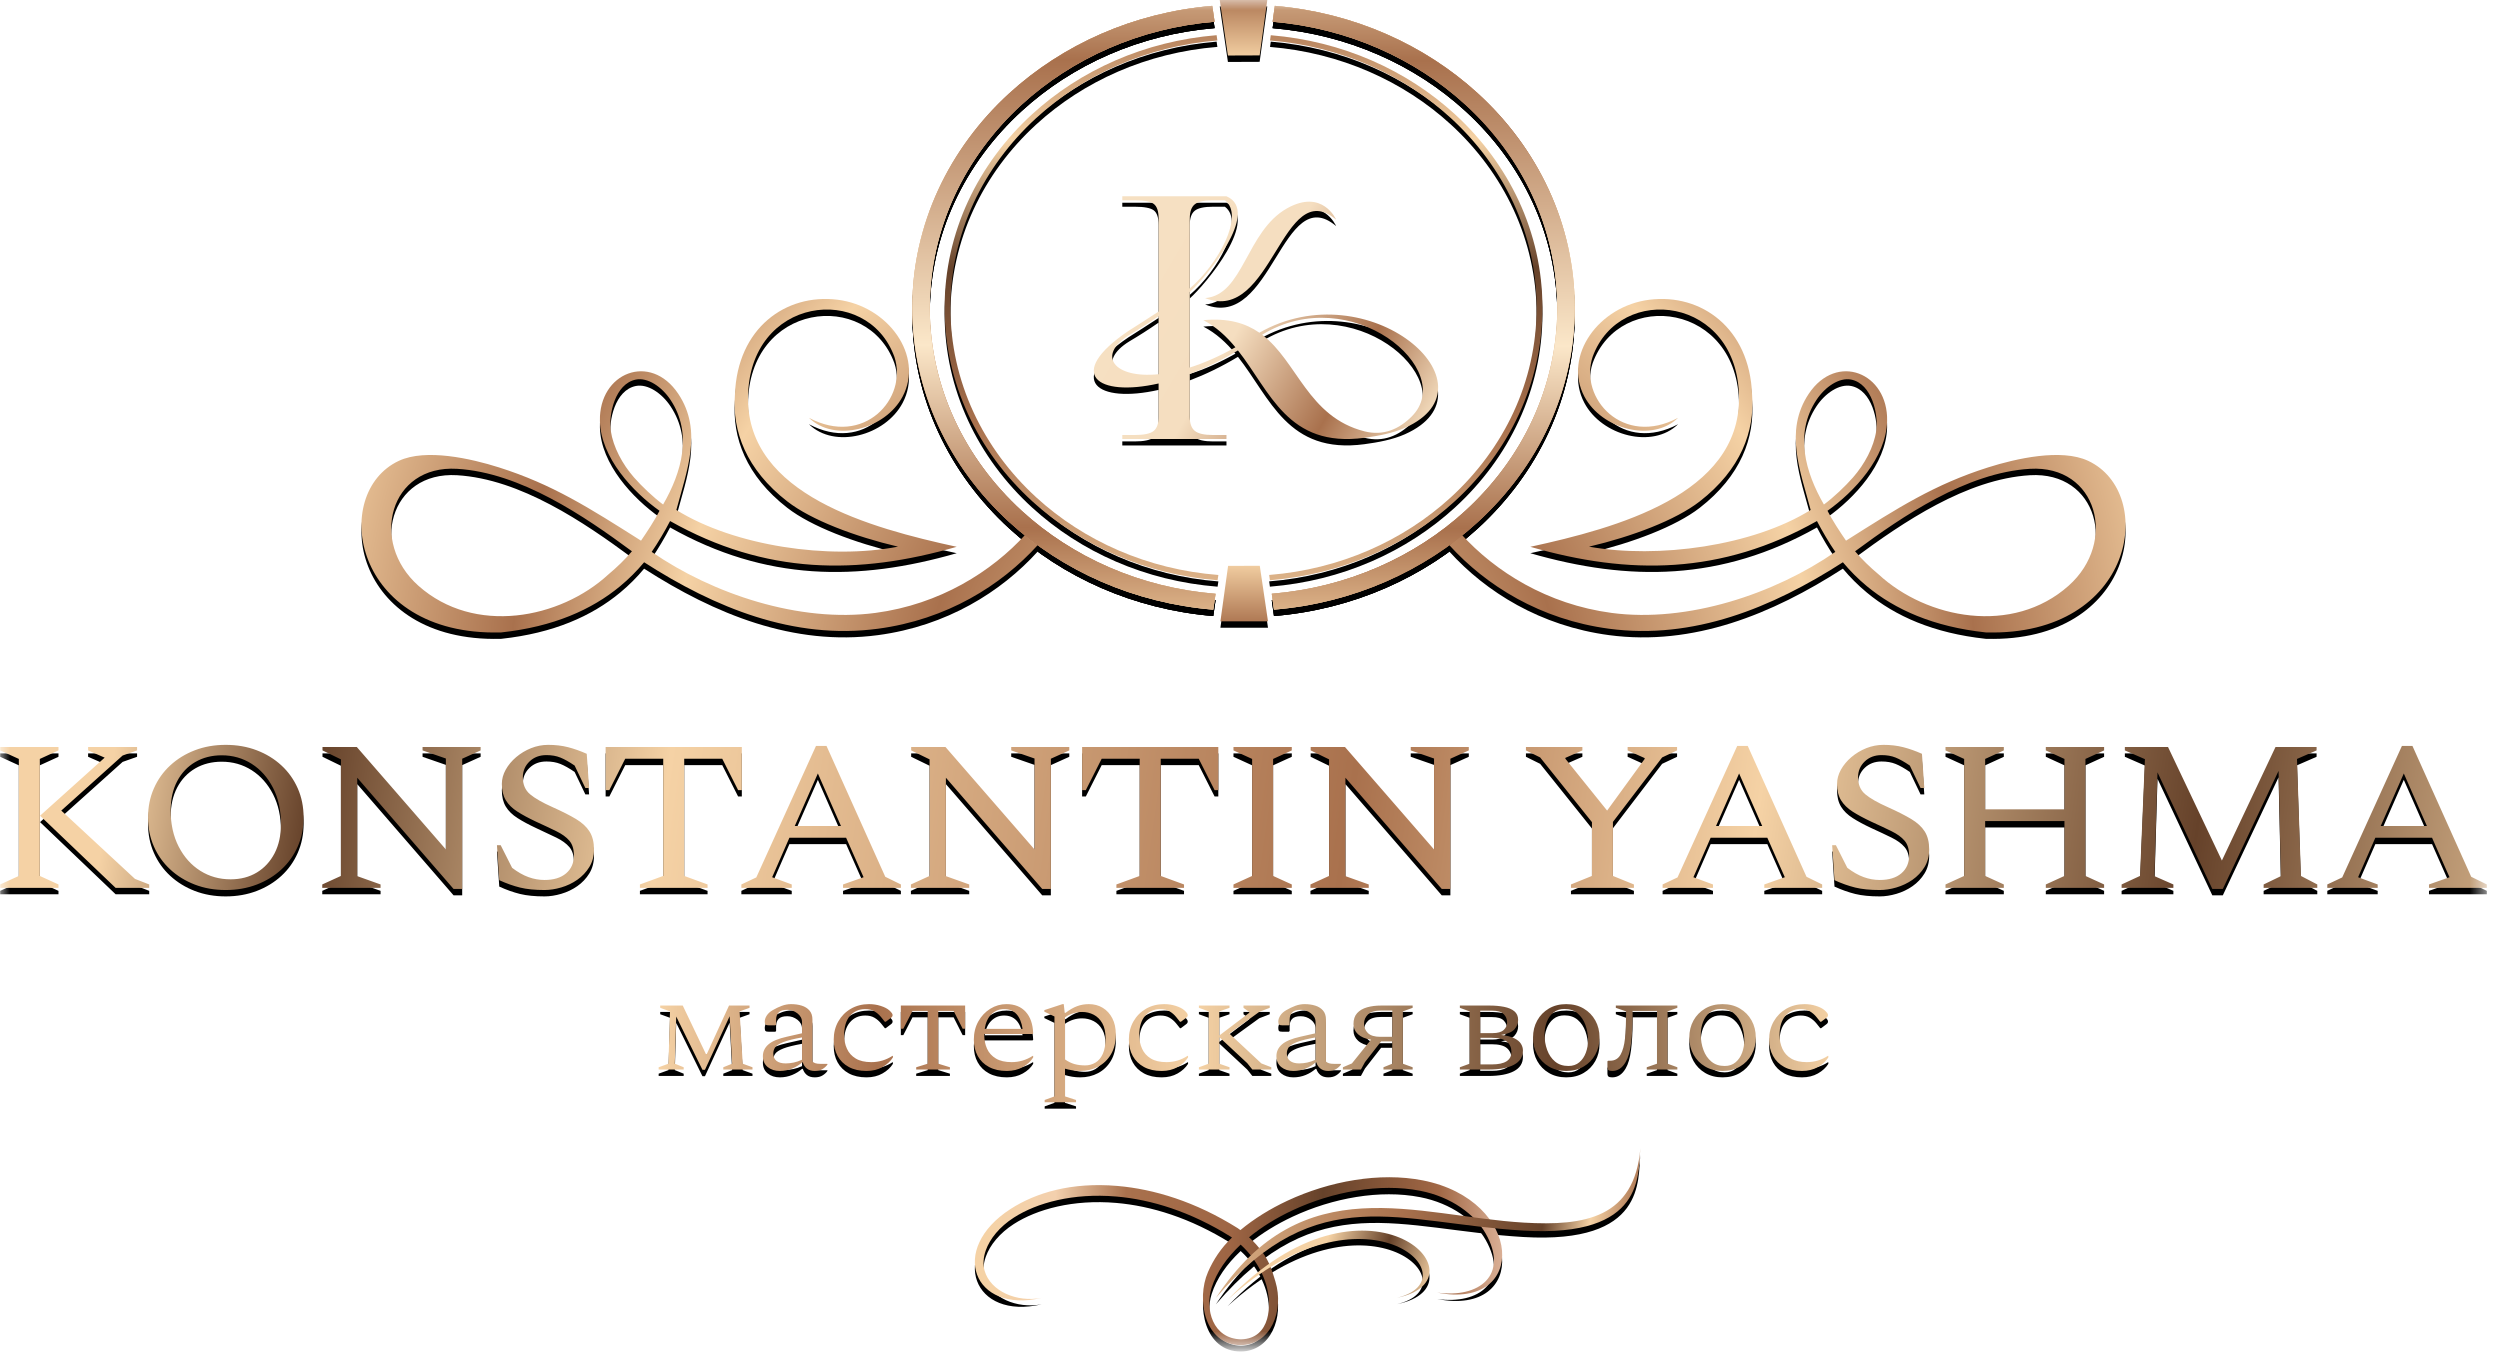
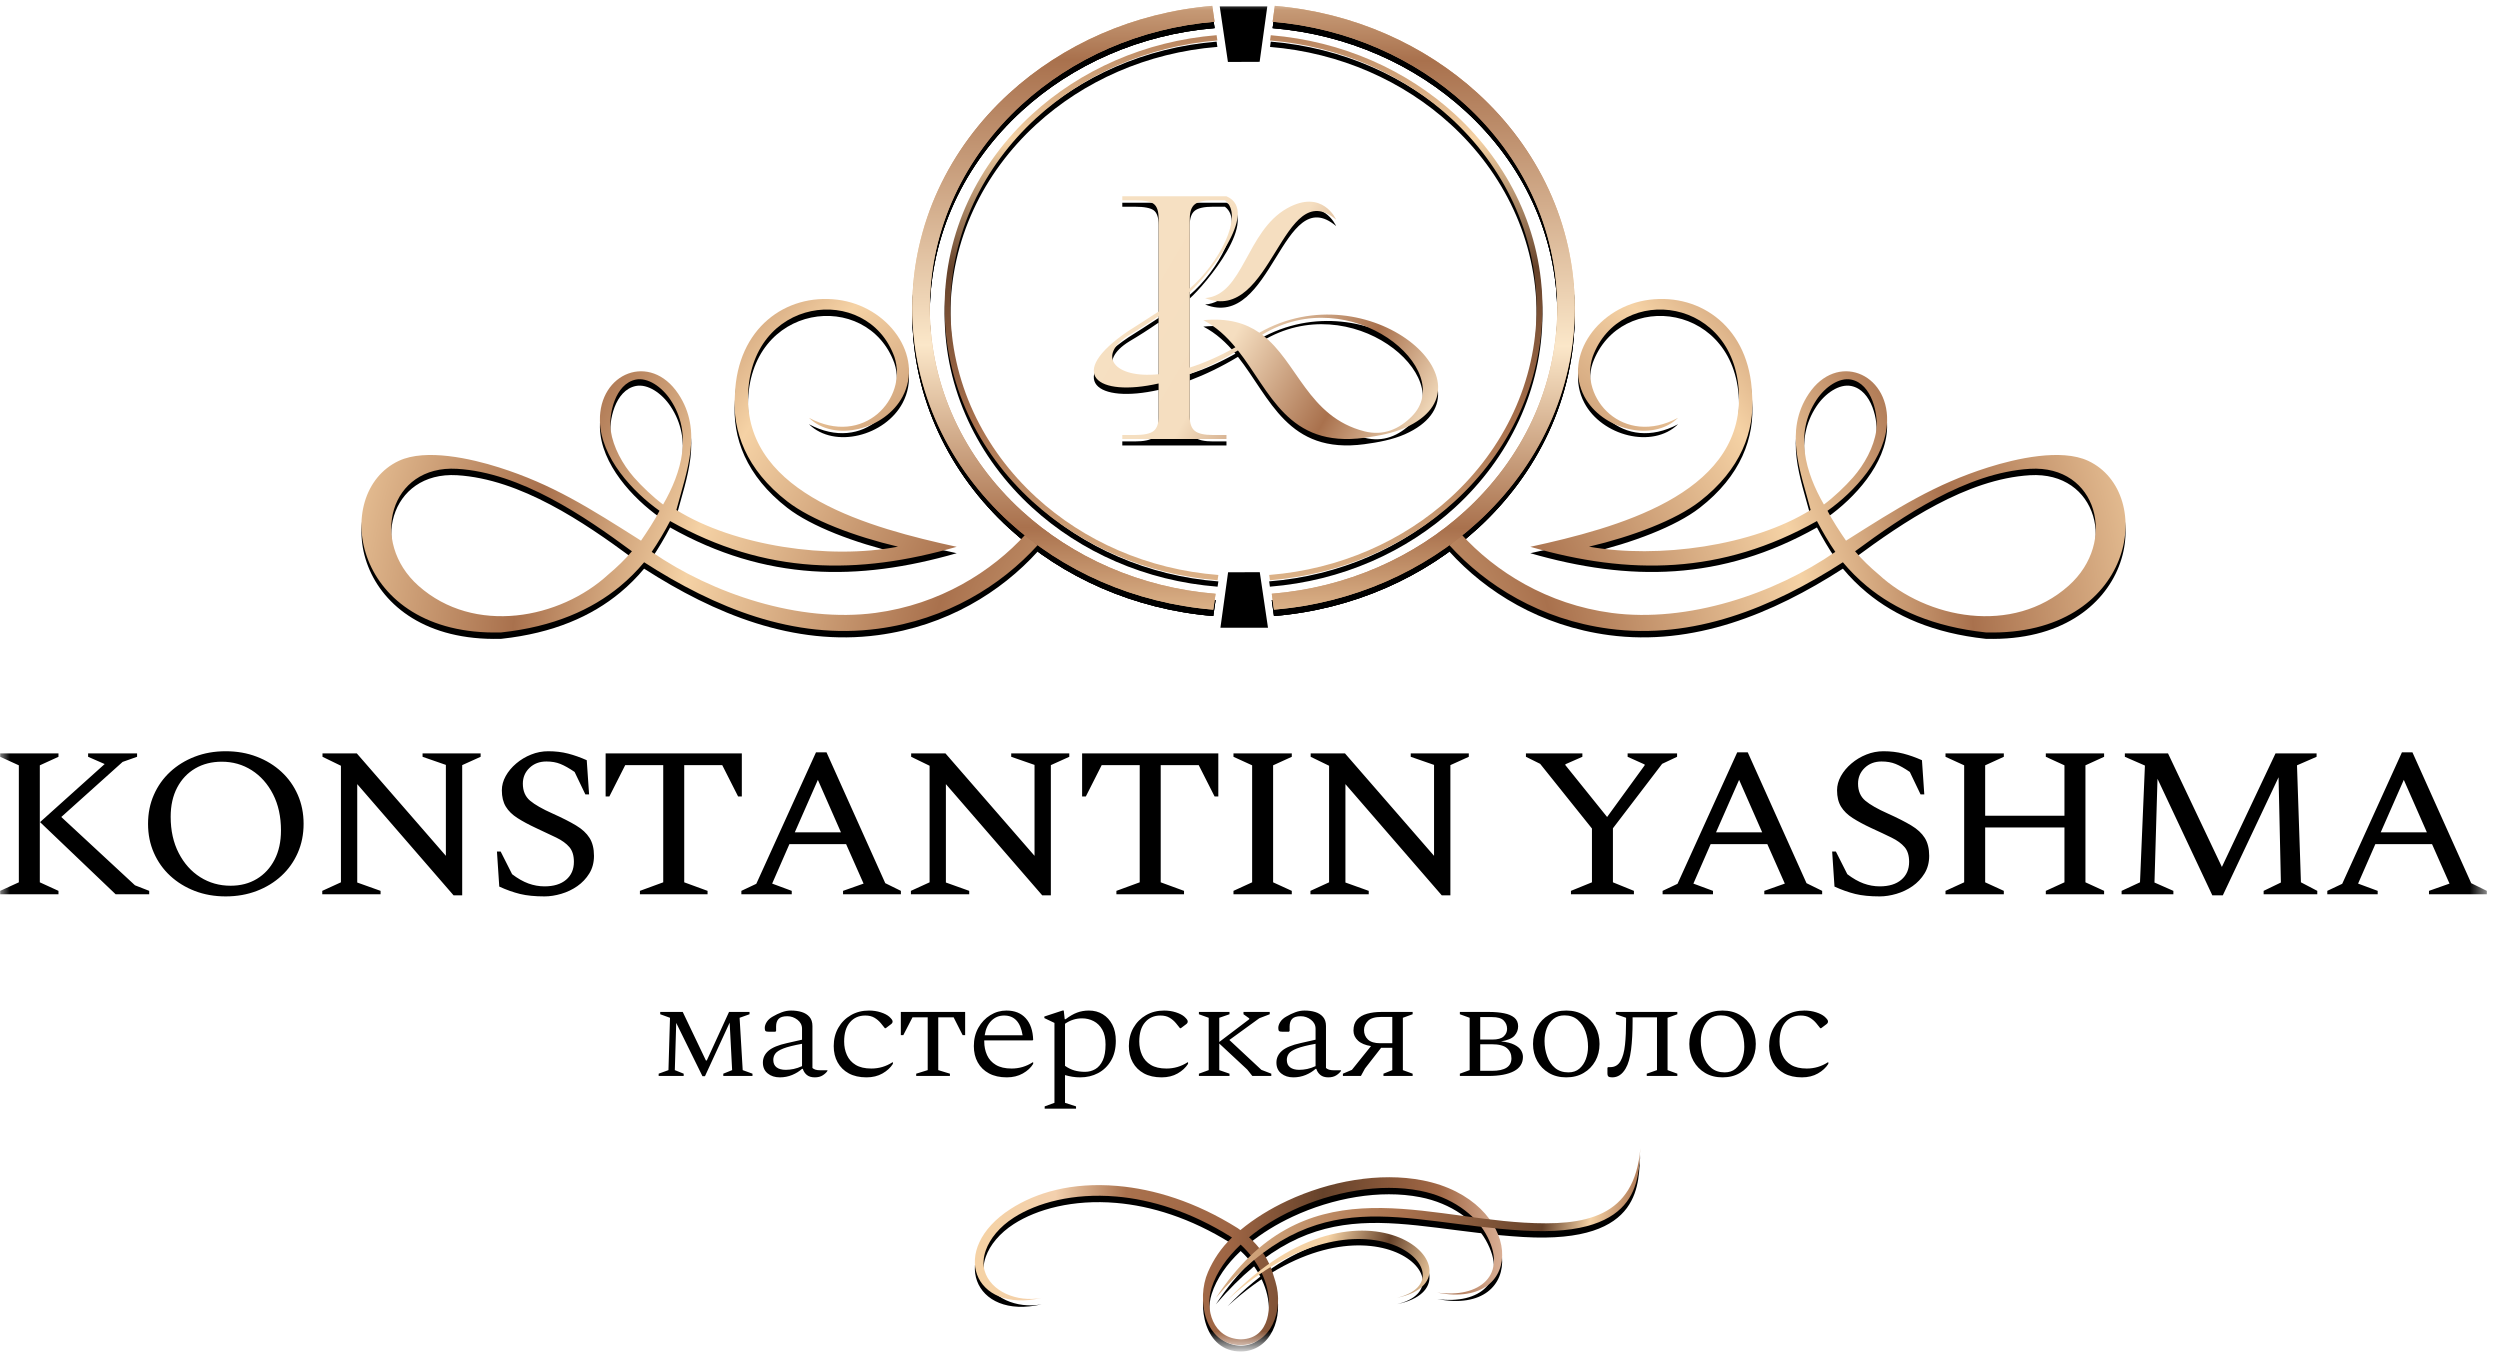
<svg xmlns="http://www.w3.org/2000/svg" width="123" height="67" viewBox="0 0 123 67" fill="none">
  <mask id="mask0_122_98" style="mask-type:luminance" maskUnits="userSpaceOnUse" x="0" y="0" width="123" height="67">
    <path d="M122.36 0H0V66.179H122.36V0Z" fill="white" />
  </mask>
  <g mask="url(#mask0_122_98)">
    <path d="M0.009 43.998V43.83L0.927 43.41V37.654L0.009 37.234V37.066H2.877V37.234L1.959 37.654V43.41L2.877 43.83V43.998H0.009ZM1.971 40.448L5.15 37.591L4.335 37.234V37.066H6.744V37.234L6.033 37.486L3.015 40.196L6.641 43.557L7.341 43.83V43.998H5.689L1.971 40.448ZM11.105 44.103C10.554 44.103 10.047 44.014 9.584 43.835C9.122 43.657 8.718 43.408 8.374 43.09C8.029 42.771 7.762 42.395 7.571 41.96C7.379 41.526 7.284 41.05 7.284 40.532C7.284 40.014 7.379 39.538 7.571 39.104C7.762 38.669 8.029 38.293 8.374 37.974C8.718 37.656 9.122 37.407 9.584 37.229C10.047 37.05 10.554 36.961 11.105 36.961C11.655 36.961 12.164 37.05 12.631 37.229C13.098 37.407 13.503 37.656 13.847 37.974C14.192 38.293 14.459 38.669 14.65 39.104C14.841 39.538 14.937 40.014 14.937 40.532C14.937 41.05 14.841 41.526 14.65 41.96C14.459 42.395 14.192 42.771 13.847 43.09C13.503 43.408 13.098 43.657 12.631 43.835C12.164 44.014 11.655 44.103 11.105 44.103ZM11.346 43.578C11.835 43.578 12.265 43.466 12.637 43.242C13.008 43.018 13.298 42.703 13.509 42.296C13.719 41.89 13.824 41.411 13.824 40.858C13.824 40.178 13.694 39.585 13.434 39.077C13.174 38.57 12.824 38.176 12.384 37.895C11.944 37.616 11.453 37.476 10.91 37.476C10.42 37.476 9.986 37.586 9.607 37.806C9.229 38.027 8.932 38.34 8.718 38.746C8.504 39.153 8.397 39.633 8.397 40.185C8.397 40.864 8.529 41.46 8.793 41.971C9.056 42.482 9.41 42.878 9.854 43.158C10.298 43.438 10.795 43.578 11.346 43.578ZM15.855 43.998V43.83L16.774 43.41V37.675L15.867 37.234V37.066H17.554L21.937 42.107V37.633L20.79 37.234V37.066H23.647V37.234L22.74 37.644V44.05H22.315L17.576 38.579V43.42L18.724 43.83V43.998H15.855ZM26.791 44.103C26.317 44.103 25.915 44.063 25.586 43.983C25.257 43.902 24.916 43.781 24.564 43.62L24.45 41.897H24.633L25.196 43.011C25.471 43.221 25.739 43.373 25.999 43.468C26.259 43.562 26.523 43.609 26.791 43.609C27.242 43.609 27.596 43.501 27.852 43.284C28.108 43.067 28.236 42.773 28.236 42.402C28.236 42.093 28.162 41.852 28.013 41.677C27.864 41.502 27.649 41.346 27.37 41.21C27.091 41.073 26.76 40.917 26.378 40.742C26.018 40.574 25.712 40.41 25.46 40.248C25.207 40.087 25.016 39.9 24.886 39.686C24.756 39.473 24.691 39.205 24.691 38.883C24.691 38.645 24.754 38.412 24.88 38.184C25.006 37.957 25.178 37.75 25.396 37.565C25.615 37.379 25.859 37.232 26.131 37.124C26.403 37.015 26.684 36.961 26.974 36.961C27.326 36.961 27.651 37 27.95 37.077C28.248 37.154 28.554 37.262 28.868 37.402L28.983 39.083H28.799L28.271 37.98C28.003 37.797 27.77 37.666 27.571 37.586C27.372 37.505 27.142 37.465 26.883 37.465C26.546 37.465 26.268 37.57 26.051 37.78C25.833 37.99 25.724 38.249 25.724 38.557C25.724 38.914 25.842 39.193 26.079 39.393C26.317 39.592 26.687 39.804 27.192 40.028C27.659 40.238 28.042 40.432 28.34 40.611C28.638 40.789 28.86 40.994 29.005 41.225C29.151 41.456 29.224 41.751 29.224 42.107C29.224 42.437 29.147 42.726 28.994 42.974C28.841 43.222 28.644 43.431 28.403 43.599C28.162 43.767 27.898 43.893 27.611 43.977C27.324 44.061 27.051 44.103 26.791 44.103ZM31.484 43.998V43.83L32.631 43.41V37.644H30.761L29.98 39.187H29.797V37.066H36.498V39.187H36.315L35.534 37.644H33.664V43.41L34.812 43.83V43.998H31.484ZM36.475 43.998V43.83L37.21 43.483L40.147 37.014H40.664L43.555 43.452L44.324 43.83V43.998H41.478V43.83L42.488 43.473L41.628 41.53H38.839L37.99 43.473L38.954 43.83V43.998H36.475ZM39.103 40.952H41.375L40.239 38.368L39.103 40.952ZM44.817 43.998V43.83L45.736 43.41V37.675L44.829 37.234V37.066H46.516L50.899 42.107V37.633L49.752 37.234V37.066H52.609V37.234L51.702 37.644V44.05H51.277L46.538 38.579V43.42L47.686 43.83V43.998H44.817ZM54.927 43.998V43.83L56.074 43.41V37.644H54.203L53.423 39.187H53.24V37.066H59.941V39.187H59.758L58.977 37.644H57.107V43.41L58.254 43.83V43.998H54.927ZM60.687 43.998V43.83L61.605 43.41V37.654L60.687 37.234V37.066H63.556V37.234L62.637 37.654V43.41L63.556 43.83V43.998H60.687ZM64.474 43.998V43.83L65.391 43.41V37.675L64.485 37.234V37.066H66.172L70.555 42.107V37.633L69.408 37.234V37.066H72.265V37.234L71.359 37.644V44.05H70.934L66.195 38.579V43.42L67.342 43.83V43.998H64.474ZM77.291 43.998V43.83L78.324 43.41V40.763L75.776 37.581L75.076 37.234V37.066H77.853V37.234L77.016 37.602V37.644L79.07 40.196L80.917 37.654V37.612L80.079 37.234V37.066H82.512V37.234L81.777 37.581L79.356 40.752V43.41L80.389 43.83V43.998H77.291ZM81.8 43.998V43.83L82.534 43.483L85.472 37.014H85.989L88.88 43.452L89.65 43.83V43.998H86.804V43.83L87.813 43.473L86.952 41.53H84.164L83.315 43.473L84.279 43.83V43.998H81.8ZM84.428 40.952H86.7L85.564 38.368L84.428 40.952ZM92.483 44.103C92.009 44.103 91.607 44.063 91.279 43.983C90.95 43.902 90.609 43.781 90.257 43.62L90.142 41.897H90.326L90.888 43.011C91.164 43.221 91.431 43.373 91.691 43.468C91.951 43.562 92.215 43.609 92.483 43.609C92.935 43.609 93.289 43.501 93.545 43.284C93.801 43.067 93.929 42.773 93.929 42.402C93.929 42.093 93.855 41.852 93.705 41.677C93.556 41.502 93.342 41.346 93.063 41.21C92.784 41.073 92.453 40.917 92.07 40.742C91.71 40.574 91.405 40.41 91.152 40.248C90.9 40.087 90.709 39.9 90.578 39.686C90.448 39.473 90.383 39.205 90.383 38.883C90.383 38.645 90.447 38.412 90.572 38.184C90.699 37.957 90.871 37.75 91.089 37.565C91.307 37.379 91.552 37.232 91.823 37.124C92.095 37.015 92.376 36.961 92.667 36.961C93.019 36.961 93.344 37 93.642 37.077C93.941 37.154 94.246 37.262 94.56 37.402L94.675 39.083H94.491L93.963 37.98C93.696 37.797 93.463 37.666 93.264 37.586C93.064 37.505 92.835 37.465 92.575 37.465C92.239 37.465 91.961 37.57 91.743 37.78C91.525 37.99 91.416 38.249 91.416 38.557C91.416 38.914 91.535 39.193 91.772 39.393C92.009 39.592 92.38 39.804 92.885 40.028C93.351 40.238 93.734 40.432 94.032 40.611C94.331 40.789 94.552 40.994 94.698 41.225C94.843 41.456 94.916 41.751 94.916 42.107C94.916 42.437 94.839 42.726 94.686 42.974C94.534 43.222 94.336 43.431 94.096 43.599C93.855 43.767 93.59 43.893 93.304 43.977C93.017 44.061 92.743 44.103 92.483 44.103ZM95.719 43.998V43.83L96.637 43.41V37.654L95.719 37.234V37.066H98.588V37.234L97.67 37.654V40.133H101.571V37.654L100.654 37.234V37.066H103.522V37.234L102.604 37.654V43.41L103.522 43.83V43.998H100.654V43.83L101.571 43.41V40.711H97.67V43.41L98.588 43.83V43.998H95.719ZM104.383 43.998V43.83L105.288 43.41L105.53 37.665L104.543 37.234V37.066H106.666L109.317 42.654L111.956 37.066H113.976V37.234L113.012 37.654L113.206 43.41L114.01 43.83V43.998H111.371V43.83L112.22 43.42L112.105 38.242L109.363 44.05H108.846L106.149 38.316L106 43.42L106.93 43.83V43.998H104.383ZM114.503 43.998V43.83L115.237 43.483L118.175 37.014H118.692L121.583 43.452L122.352 43.83V43.998H119.506V43.83L120.516 43.473L119.656 41.53H116.867L116.018 43.473L116.982 43.83V43.998H114.503ZM117.131 40.952H119.403L118.267 38.368L117.131 40.952Z" fill="black" />
    <path d="M32.964 50.075L32.483 49.901V49.788H33.591L34.73 52.174H34.775L35.868 49.788H36.877V49.901L36.388 50.075L36.541 52.65L37.022 52.825V52.937H35.586V52.825L36.021 52.65L35.899 50.313L34.684 52.95H34.561L33.27 50.327L33.201 52.65L33.637 52.825V52.937H32.406V52.825L32.888 52.65L32.964 50.075ZM38.367 53.006C38.128 53.006 37.929 52.942 37.771 52.814C37.613 52.686 37.534 52.507 37.534 52.279C37.534 52.051 37.626 51.857 37.809 51.698C37.993 51.54 38.296 51.414 38.719 51.321L39.46 51.153V50.614C39.46 50.437 39.385 50.29 39.235 50.173C39.084 50.057 38.918 49.998 38.734 49.998C38.53 49.998 38.388 50.043 38.306 50.131C38.225 50.22 38.184 50.341 38.184 50.495V50.726L38.146 50.761H37.825C37.748 50.761 37.696 50.751 37.668 50.729C37.64 50.708 37.626 50.658 37.626 50.579C37.626 50.481 37.659 50.381 37.725 50.278C37.792 50.175 37.891 50.087 38.023 50.013C38.166 49.928 38.312 49.859 38.463 49.803C38.613 49.747 38.765 49.719 38.918 49.719C39.111 49.719 39.287 49.743 39.445 49.792C39.603 49.841 39.73 49.921 39.827 50.033C39.924 50.145 39.972 50.294 39.972 50.481V52.545C40.013 52.582 40.064 52.61 40.125 52.629C40.186 52.647 40.265 52.657 40.362 52.657H40.698L40.713 52.671V52.685C40.663 52.764 40.585 52.837 40.48 52.905C40.376 52.972 40.245 53.006 40.087 53.006C39.924 53.006 39.794 52.967 39.697 52.888C39.6 52.808 39.534 52.708 39.499 52.587H39.46C39.328 52.708 39.166 52.808 38.975 52.888C38.784 52.967 38.581 53.006 38.367 53.006ZM38.046 52.146C38.046 52.309 38.1 52.432 38.207 52.513C38.314 52.595 38.464 52.636 38.658 52.636C38.785 52.636 38.915 52.621 39.047 52.594C39.18 52.566 39.318 52.519 39.46 52.454V51.355C39.047 51.43 38.741 51.507 38.539 51.586C38.338 51.666 38.206 51.751 38.142 51.842C38.078 51.933 38.046 52.034 38.046 52.146ZM42.632 53.006C42.291 53.006 42 52.941 41.761 52.811C41.521 52.68 41.338 52.499 41.21 52.268C41.083 52.038 41.019 51.771 41.019 51.467C41.019 51.132 41.094 50.832 41.245 50.568C41.395 50.305 41.601 50.098 41.864 49.946C42.126 49.794 42.423 49.719 42.754 49.719C42.958 49.719 43.15 49.748 43.331 49.806C43.512 49.864 43.651 49.936 43.748 50.019C43.804 50.071 43.846 50.115 43.873 50.152C43.902 50.189 43.916 50.224 43.916 50.257C43.916 50.309 43.89 50.353 43.839 50.39L43.58 50.586H43.534L43.343 50.348C43.251 50.236 43.144 50.144 43.022 50.072C42.899 49.999 42.749 49.964 42.571 49.964C42.26 49.964 42.009 50.074 41.818 50.296C41.627 50.517 41.532 50.833 41.532 51.244C41.532 51.486 41.577 51.709 41.669 51.911C41.761 52.114 41.904 52.276 42.101 52.394C42.297 52.513 42.553 52.572 42.869 52.572C43.246 52.572 43.592 52.47 43.908 52.265H43.931V52.342C43.814 52.529 43.643 52.686 43.419 52.814C43.194 52.942 42.932 53.006 42.632 53.006ZM44.321 50.929V49.788H47.485V50.929H47.362L46.919 50.054H46.162V52.65L46.736 52.825V52.937H45.077V52.825L45.643 52.65V50.054H44.894L44.443 50.929H44.321ZM49.533 53.006C49.192 53.006 48.9 52.941 48.658 52.811C48.416 52.68 48.231 52.499 48.104 52.268C47.976 52.038 47.913 51.771 47.913 51.467C47.913 51.132 47.987 50.832 48.134 50.568C48.282 50.305 48.478 50.098 48.723 49.946C48.968 49.794 49.232 49.719 49.518 49.719C49.92 49.719 50.236 49.844 50.465 50.096C50.694 50.348 50.817 50.702 50.832 51.16L50.802 51.188H48.425C48.425 51.206 48.425 51.225 48.425 51.244C48.425 51.486 48.471 51.709 48.562 51.911C48.654 52.114 48.799 52.276 48.998 52.394C49.197 52.513 49.454 52.572 49.77 52.572C50.147 52.572 50.493 52.47 50.809 52.265H50.832V52.342C50.72 52.529 50.55 52.686 50.324 52.814C50.097 52.942 49.834 53.006 49.533 53.006ZM49.403 49.964C49.158 49.964 48.949 50.049 48.776 50.219C48.603 50.389 48.494 50.628 48.447 50.936H50.312C50.21 50.288 49.907 49.964 49.403 49.964ZM51.398 54.545V54.434L51.879 54.259V50.327L51.382 50.09V50.013L52.276 49.719H52.337L52.384 50.145H52.429C52.623 49.996 52.81 49.888 52.991 49.82C53.172 49.752 53.367 49.719 53.576 49.719C53.831 49.719 54.057 49.779 54.256 49.901C54.455 50.022 54.611 50.193 54.726 50.414C54.841 50.636 54.898 50.901 54.898 51.209C54.898 51.591 54.819 51.916 54.661 52.185C54.503 52.452 54.291 52.657 54.027 52.797C53.762 52.937 53.469 53.006 53.148 53.006C53.01 53.006 52.879 52.996 52.754 52.975C52.63 52.954 52.511 52.927 52.399 52.894V54.259L52.941 54.434V54.545H51.398ZM53.239 50.103C52.934 50.103 52.654 50.192 52.399 50.369V52.44C52.552 52.547 52.707 52.623 52.865 52.667C53.023 52.712 53.196 52.734 53.385 52.734C53.568 52.734 53.736 52.689 53.889 52.601C54.042 52.512 54.164 52.369 54.256 52.171C54.348 51.972 54.393 51.712 54.393 51.39C54.393 51.092 54.34 50.848 54.233 50.659C54.126 50.471 53.984 50.331 53.809 50.24C53.633 50.149 53.443 50.103 53.239 50.103ZM57.152 53.006C56.811 53.006 56.52 52.941 56.281 52.811C56.042 52.68 55.858 52.499 55.731 52.268C55.603 52.038 55.54 51.771 55.54 51.467C55.54 51.132 55.615 50.832 55.765 50.568C55.915 50.305 56.122 50.098 56.384 49.946C56.647 49.794 56.943 49.719 57.275 49.719C57.479 49.719 57.671 49.748 57.852 49.806C58.033 49.864 58.171 49.936 58.268 50.019C58.324 50.071 58.366 50.115 58.394 50.152C58.422 50.189 58.436 50.224 58.436 50.257C58.436 50.309 58.411 50.353 58.36 50.39L58.1 50.586H58.054L57.863 50.348C57.772 50.236 57.664 50.144 57.542 50.072C57.42 49.999 57.27 49.964 57.091 49.964C56.781 49.964 56.529 50.074 56.339 50.296C56.147 50.517 56.052 50.833 56.052 51.244C56.052 51.486 56.098 51.709 56.189 51.911C56.281 52.114 56.425 52.276 56.621 52.394C56.817 52.513 57.074 52.572 57.389 52.572C57.766 52.572 58.113 52.47 58.428 52.265H58.452V52.342C58.334 52.529 58.163 52.686 57.939 52.814C57.715 52.942 57.453 53.006 57.152 53.006ZM61.615 52.937L61.363 52.621L59.988 51.341V52.65L60.492 52.825V52.937H58.986V52.825L59.468 52.65V50.075L58.986 49.901V49.788H60.492V49.901L59.988 50.075V51.264L61.463 50.145V50.103L61.18 49.901V49.788H62.471V49.901L61.96 50.096L60.484 51.167L62.059 52.636L62.548 52.825V52.937H61.615ZM63.633 53.006C63.394 53.006 63.195 52.942 63.037 52.814C62.879 52.686 62.8 52.507 62.8 52.279C62.8 52.051 62.892 51.857 63.075 51.698C63.258 51.54 63.562 51.414 63.985 51.321L64.726 51.153V50.614C64.726 50.437 64.651 50.29 64.501 50.173C64.35 50.057 64.183 49.998 64 49.998C63.796 49.998 63.654 50.043 63.572 50.131C63.49 50.22 63.45 50.341 63.45 50.495V50.726L63.411 50.761H63.09C63.014 50.761 62.962 50.751 62.934 50.729C62.906 50.708 62.892 50.658 62.892 50.579C62.892 50.481 62.925 50.381 62.991 50.278C63.057 50.175 63.157 50.087 63.289 50.013C63.432 49.928 63.578 49.859 63.728 49.803C63.879 49.747 64.031 49.719 64.183 49.719C64.377 49.719 64.553 49.743 64.711 49.792C64.868 49.841 64.996 49.921 65.093 50.033C65.189 50.145 65.238 50.294 65.238 50.481V52.545C65.279 52.582 65.33 52.61 65.391 52.629C65.452 52.647 65.531 52.657 65.628 52.657H65.964L65.98 52.671V52.685C65.928 52.764 65.851 52.837 65.746 52.905C65.642 52.972 65.51 53.006 65.353 53.006C65.189 53.006 65.06 52.967 64.963 52.888C64.866 52.808 64.8 52.708 64.764 52.587H64.726C64.594 52.708 64.432 52.808 64.241 52.888C64.049 52.967 63.847 53.006 63.633 53.006ZM63.312 52.146C63.312 52.309 63.366 52.432 63.473 52.513C63.58 52.595 63.73 52.636 63.924 52.636C64.051 52.636 64.181 52.621 64.313 52.594C64.446 52.566 64.583 52.519 64.726 52.454V51.355C64.313 51.43 64.006 51.507 63.805 51.586C63.604 51.666 63.471 51.751 63.407 51.842C63.344 51.933 63.312 52.034 63.312 52.146ZM68.066 52.937V52.825L68.501 52.65V51.551H67.951L67.156 52.572L66.957 52.937H66.071V52.825L66.514 52.636L67.454 51.467C67.174 51.425 66.96 51.336 66.812 51.198C66.665 51.061 66.591 50.896 66.591 50.705C66.591 50.477 66.65 50.296 66.77 50.163C66.89 50.03 67.053 49.934 67.26 49.876C67.466 49.818 67.696 49.788 67.951 49.788H69.502V49.901L69.021 50.075V52.65L69.502 52.825V52.937H68.066ZM67.913 51.327H68.501V50.033H67.959C67.653 50.033 67.435 50.098 67.305 50.226C67.175 50.354 67.11 50.504 67.11 50.677C67.11 50.864 67.174 51.019 67.301 51.142C67.429 51.266 67.633 51.327 67.913 51.327ZM72.307 50.075L71.825 49.901V49.788H73.278C73.543 49.788 73.782 49.81 73.996 49.852C74.21 49.893 74.379 49.966 74.505 50.068C74.629 50.171 74.692 50.313 74.692 50.495C74.692 50.668 74.632 50.822 74.512 50.957C74.392 51.092 74.172 51.185 73.851 51.236C74.126 51.264 74.343 51.318 74.501 51.398C74.659 51.477 74.77 51.569 74.833 51.674C74.896 51.779 74.929 51.887 74.929 51.999C74.929 52.312 74.781 52.546 74.485 52.702C74.19 52.858 73.769 52.937 73.225 52.937H71.825V52.825L72.307 52.65V50.075ZM73.415 50.041H72.827V51.146H73.43C73.685 51.146 73.869 51.094 73.981 50.992C74.093 50.889 74.149 50.765 74.149 50.621C74.149 50.458 74.093 50.32 73.981 50.208C73.869 50.096 73.68 50.041 73.415 50.041ZM73.385 51.377H72.827V52.685H73.4C74.043 52.685 74.363 52.479 74.363 52.069C74.363 51.864 74.289 51.697 74.142 51.569C73.994 51.44 73.742 51.377 73.385 51.377ZM77.061 53.006C76.735 53.006 76.449 52.934 76.205 52.789C75.96 52.645 75.769 52.449 75.632 52.202C75.494 51.955 75.425 51.675 75.425 51.362C75.425 51.05 75.494 50.77 75.632 50.523C75.769 50.276 75.96 50.08 76.205 49.936C76.449 49.791 76.735 49.719 77.061 49.719C77.387 49.719 77.672 49.791 77.916 49.936C78.162 50.08 78.352 50.276 78.49 50.523C78.628 50.77 78.697 51.05 78.697 51.362C78.697 51.675 78.628 51.955 78.49 52.202C78.352 52.449 78.162 52.645 77.916 52.789C77.672 52.934 77.387 53.006 77.061 53.006ZM77.168 52.761C77.382 52.761 77.561 52.701 77.703 52.58C77.846 52.458 77.952 52.301 78.024 52.108C78.095 51.914 78.131 51.712 78.131 51.502C78.131 51.236 78.089 50.986 78.005 50.751C77.921 50.515 77.793 50.324 77.623 50.177C77.452 50.03 77.234 49.956 76.969 49.956C76.755 49.956 76.576 50.015 76.431 50.131C76.285 50.248 76.175 50.402 76.101 50.593C76.028 50.784 75.991 50.992 75.991 51.215C75.991 51.486 76.035 51.739 76.121 51.974C76.207 52.21 76.337 52.4 76.51 52.545C76.684 52.689 76.903 52.761 77.168 52.761ZM80.324 50.243C80.324 50.779 80.298 51.248 80.248 51.649C80.196 52.051 80.108 52.358 79.98 52.572C79.812 52.862 79.593 53.006 79.323 53.006C79.231 53.006 79.169 52.992 79.136 52.965C79.102 52.937 79.086 52.883 79.086 52.803V52.531L79.124 52.503H79.224C79.448 52.503 79.616 52.405 79.728 52.209C79.84 52.013 79.914 51.745 79.95 51.404C79.986 51.064 80.003 50.677 80.003 50.243V50.075L79.499 49.901V49.788H82.525V49.901L82.044 50.075V52.65L82.525 52.825V52.937H81.02V52.825L81.524 52.65V50.054H80.324V50.243ZM84.749 53.006C84.423 53.006 84.138 52.934 83.893 52.789C83.649 52.645 83.457 52.449 83.32 52.202C83.182 51.955 83.114 51.675 83.114 51.362C83.114 51.05 83.182 50.77 83.32 50.523C83.457 50.276 83.649 50.08 83.893 49.936C84.138 49.791 84.423 49.719 84.749 49.719C85.076 49.719 85.361 49.791 85.605 49.936C85.85 50.08 86.041 50.276 86.179 50.523C86.316 50.77 86.385 51.05 86.385 51.362C86.385 51.675 86.316 51.955 86.179 52.202C86.041 52.449 85.85 52.645 85.605 52.789C85.361 52.934 85.076 53.006 84.749 53.006ZM84.856 52.761C85.07 52.761 85.249 52.701 85.391 52.58C85.534 52.458 85.641 52.301 85.712 52.108C85.784 51.914 85.819 51.712 85.819 51.502C85.819 51.236 85.777 50.986 85.693 50.751C85.609 50.515 85.481 50.324 85.311 50.177C85.14 50.03 84.923 49.956 84.658 49.956C84.444 49.956 84.264 50.015 84.118 50.131C83.973 50.248 83.864 50.402 83.79 50.593C83.716 50.784 83.679 50.992 83.679 51.215C83.679 51.486 83.723 51.739 83.809 51.974C83.895 52.21 84.026 52.4 84.199 52.545C84.372 52.689 84.591 52.761 84.856 52.761ZM88.654 53.006C88.313 53.006 88.023 52.941 87.783 52.811C87.543 52.68 87.36 52.499 87.233 52.268C87.106 52.038 87.041 51.771 87.041 51.467C87.041 51.132 87.117 50.832 87.267 50.568C87.418 50.305 87.624 50.098 87.886 49.946C88.149 49.794 88.445 49.719 88.777 49.719C88.981 49.719 89.173 49.748 89.354 49.806C89.535 49.864 89.673 49.936 89.77 50.019C89.826 50.071 89.869 50.115 89.896 50.152C89.925 50.189 89.938 50.224 89.938 50.257C89.938 50.309 89.913 50.353 89.862 50.39L89.602 50.586H89.556L89.365 50.348C89.274 50.236 89.166 50.144 89.044 50.072C88.922 49.999 88.772 49.964 88.594 49.964C88.282 49.964 88.032 50.074 87.841 50.296C87.65 50.517 87.554 50.833 87.554 51.244C87.554 51.486 87.6 51.709 87.692 51.911C87.783 52.114 87.927 52.276 88.123 52.394C88.32 52.513 88.576 52.572 88.891 52.572C89.268 52.572 89.615 52.47 89.931 52.265H89.954V52.342C89.837 52.529 89.666 52.686 89.441 52.814C89.217 52.942 88.955 53.006 88.654 53.006Z" fill="black" />
    <path d="M49.724 59.794C50.958 59.001 52.7 58.468 54.971 58.663C56.775 58.818 58.805 59.432 60.891 60.738L61.027 60.836C61.696 60.28 62.485 59.79 63.342 59.39C65.411 58.424 67.883 57.976 69.992 58.389C74.978 59.363 75.186 64.793 70.713 63.912C72.774 64.199 74.254 63.05 73.097 61.009C72.566 60.074 71.423 59.204 69.873 58.901C67.896 58.515 65.564 58.942 63.602 59.858C62.806 60.23 62.074 60.68 61.453 61.188C61.699 61.414 61.916 61.658 62.103 61.911C62.448 62.377 62.601 62.87 62.749 63.361C63.191 64.818 62.514 66.485 61.049 66.494C59.271 66.506 58.843 64.247 59.433 62.9C59.696 62.298 60.068 61.721 60.613 61.204L60.563 61.168C58.565 59.918 56.631 59.331 54.919 59.184C52.796 59.002 51.016 59.492 49.879 60.223C49.181 60.672 48.706 61.255 48.501 61.832C48.377 62.182 48.354 62.529 48.443 62.838C48.731 63.838 50.011 64.406 51.252 64.171C47.891 64.969 46.641 61.778 49.724 59.794ZM61.63 62.205C61.46 61.975 61.264 61.755 61.04 61.551C60.358 62.192 59.855 62.909 59.614 63.664C59.276 64.722 59.657 66.178 61.056 66.211C62.531 66.179 62.59 64.489 62.292 63.506C62.159 63.067 61.938 62.621 61.63 62.205Z" fill="black" />
    <path d="M74.974 60.468C77.965 60.646 80.42 60.242 80.707 56.805C80.574 58.057 80.983 61.218 74.947 60.861C68.8 60.498 64.846 58.329 59.821 64.173C64.095 57.688 69.68 60.156 74.974 60.468Z" fill="black" />
    <path d="M60.399 64.266C67.217 57.162 73.332 63.232 68.733 64.165C72.542 63.248 67.173 58.085 60.399 64.266Z" fill="black" />
    <path d="M50.474 26.591C48.794 28.445 46.228 30.051 43.074 30.471C39.328 30.97 35.053 29.534 32.063 27.468C32.351 27.056 32.741 26.393 32.968 25.951C37.67 28.601 42.209 28.618 47.07 27.218C42.808 26.291 36.783 24.652 36.802 19.898C36.822 14.885 42.67 14.189 44.004 17.871C44.68 19.922 42.501 22.319 39.799 20.87C41.054 22.101 43.554 21.444 44.41 19.823C45.465 17.828 43.707 15.366 41.196 15.06C38.666 14.752 36.278 16.448 36.159 19.726C36.017 21.523 36.71 23.416 38.738 24.988C39.918 25.902 42.053 26.71 44.182 27.211C40.791 27.868 36.125 27.178 33.277 25.405C33.775 23.511 34.594 21.524 33.372 19.692C31.997 17.63 29.459 18.653 29.516 21.034C29.558 22.834 31.15 24.529 32.448 25.446C32.23 25.883 31.817 26.511 31.538 26.917C28.992 25.305 27.181 24.146 24.544 23.311C23.171 22.876 20.947 22.371 19.626 22.987C16.225 24.574 17.333 31.614 24.617 31.431L24.655 31.431L24.674 31.429C27.232 31.151 29.11 30.316 30.511 29.156C30.95 28.792 31.342 28.397 31.691 27.978C35.174 30.219 39.05 31.801 43.195 31.249C46.573 30.799 49.252 29.126 51.056 27.135L50.474 26.591ZM71.888 26.591C73.567 28.445 76.133 30.051 79.287 30.471C83.033 30.97 87.308 29.534 90.298 27.468C90.01 27.056 89.621 26.393 89.394 25.951C84.692 28.601 80.151 28.618 75.292 27.218C79.553 26.291 85.578 24.652 85.56 19.898C85.54 14.885 79.692 14.189 78.357 17.871C77.681 19.922 79.861 22.319 82.563 20.87C81.308 22.101 78.808 21.444 77.951 19.823C76.896 17.828 78.655 15.366 81.165 15.06C83.696 14.752 86.083 16.448 86.202 19.726C86.344 21.523 85.651 23.416 83.623 24.988C82.443 25.902 80.309 26.71 78.179 27.211C81.57 27.819 86.237 27.178 89.084 25.405C88.587 23.511 87.768 21.524 88.989 19.692C90.365 17.63 92.902 18.653 92.846 21.034C92.803 22.834 91.212 24.529 89.913 25.446C90.131 25.883 90.544 26.511 90.824 26.917C93.37 25.305 95.18 24.146 97.818 23.311C99.19 22.876 101.415 22.371 102.735 22.987C106.136 24.574 105.028 31.614 97.745 31.431L97.707 31.431L97.688 31.429C95.129 31.151 93.251 30.316 91.85 29.156C91.411 28.792 91.019 28.397 90.67 27.978C87.187 30.219 83.311 31.801 79.167 31.249C75.788 30.799 73.109 29.126 71.306 27.135L71.888 26.591ZM91.27 27.438C91.589 27.822 92.027 28.244 92.425 28.575C94.806 30.773 99.029 31.579 101.774 29.135C104.201 26.976 103.189 23.181 99.872 23.381C96.749 23.569 93.617 25.705 91.27 27.438ZM89.736 25.139C90.214 24.786 90.786 24.241 91.168 23.805C91.737 23.155 92.193 22.314 92.311 21.509C92.429 20.71 92.1 19.194 91.075 18.99C90.495 18.876 89.799 19.342 89.368 19.994C88.274 21.647 88.823 23.553 89.736 25.139ZM31.091 27.438C30.772 27.822 30.335 28.244 29.936 28.575C27.556 30.773 23.333 31.579 20.587 29.135C18.161 26.976 19.173 23.181 22.489 23.381C25.612 23.569 28.744 25.705 31.091 27.438ZM32.625 25.139C32.147 24.786 31.575 24.241 31.193 23.805C30.624 23.155 30.169 22.314 30.05 21.509C29.932 20.71 30.261 19.194 31.286 18.99C31.867 18.876 32.562 19.342 32.993 19.994C34.087 21.647 33.538 23.553 32.625 25.139Z" fill="black" />
    <path d="M62.522 2.048C66.047 2.34 69.215 3.771 71.58 5.936C74.241 8.372 75.888 11.737 75.888 15.454C75.888 19.171 74.241 22.537 71.58 24.973C69.206 27.146 66.022 28.58 62.479 28.864L62.444 28.603C65.921 28.327 69.046 26.921 71.377 24.787C73.986 22.399 75.601 19.099 75.601 15.454C75.601 11.81 73.986 8.51 71.377 6.121C69.056 3.997 65.947 2.593 62.485 2.309L62.522 2.048ZM59.905 28.865C56.353 28.586 53.162 27.151 50.782 24.973C48.121 22.537 46.475 19.171 46.475 15.454C46.475 11.737 48.121 8.372 50.782 5.936C53.151 3.768 56.324 2.336 59.857 2.047L59.895 2.307C56.426 2.588 53.31 3.993 50.985 6.121C48.376 8.51 46.762 11.81 46.762 15.454C46.762 19.099 48.376 22.399 50.985 24.787C53.321 26.925 56.456 28.334 59.944 28.605L59.905 28.865Z" fill="black" />
    <path d="M62.721 0.603C66.607 0.936 70.096 2.518 72.705 4.906C75.654 7.606 77.478 11.335 77.478 15.454C77.478 19.573 75.654 23.302 72.705 26.002C70.086 28.398 66.582 29.983 62.679 30.309L62.571 29.527C66.279 29.224 69.61 27.721 72.096 25.445C74.89 22.888 76.618 19.355 76.618 15.454C76.618 11.552 74.89 8.02 72.096 5.463C69.62 3.196 66.304 1.696 62.613 1.385L62.721 0.603ZM59.692 30.309C55.786 29.985 52.278 28.4 49.657 26.002C46.708 23.302 44.884 19.573 44.884 15.454C44.884 11.335 46.708 7.606 49.657 4.906C52.267 2.518 55.757 0.936 59.643 0.603L59.759 1.384C56.063 1.693 52.745 3.194 50.266 5.463C47.473 8.02 45.745 11.552 45.745 15.454C45.745 19.355 47.473 22.888 50.266 25.445C52.756 27.724 56.093 29.228 59.807 29.528L59.692 30.309Z" fill="black" />
    <path fill-rule="evenodd" clip-rule="evenodd" d="M60.011 0.315H62.351L61.974 3.042L60.414 3.048L60.011 0.315Z" fill="black" />
    <path fill-rule="evenodd" clip-rule="evenodd" d="M62.385 30.884H60.045L60.422 28.157L61.981 28.151L62.385 30.884Z" fill="black" />
    <path d="M62.721 0.603C66.607 0.936 70.096 2.518 72.705 4.906C75.654 7.606 77.478 11.335 77.478 15.454C77.478 19.573 75.654 23.302 72.705 26.002C70.086 28.398 66.582 29.983 62.679 30.309L62.571 29.527C66.279 29.224 69.61 27.721 72.096 25.445C74.89 22.888 76.618 19.355 76.618 15.454C76.618 11.552 74.89 8.02 72.096 5.463C69.62 3.196 66.304 1.696 62.613 1.385L62.721 0.603ZM59.692 30.309C55.786 29.985 52.278 28.4 49.657 26.002C46.708 23.302 44.884 19.573 44.884 15.454C44.884 11.335 46.708 7.606 49.657 4.906C52.267 2.518 55.757 0.936 59.643 0.603L59.759 1.384C56.063 1.693 52.745 3.194 50.266 5.463C47.473 8.02 45.745 11.552 45.745 15.454C45.745 19.355 47.473 22.888 50.266 25.445C52.756 27.724 56.093 29.228 59.807 29.528L59.692 30.309Z" fill="black" />
    <path d="M65.737 11.123C65.738 11.123 65.073 9.581 63.32 10.568C61.302 11.704 61.185 14.83 59.292 14.982C62.592 16.291 63.083 8.88 65.737 11.123ZM69.461 20.803C71.723 18.523 66.474 14.112 62.097 16.784C63.841 18.113 64.35 20.83 67.132 21.538C68.052 21.772 68.829 21.439 69.461 20.803ZM60.907 17.556C60.094 18.047 59.293 18.43 58.537 18.716V20.825C58.537 21.156 58.622 21.387 58.79 21.52C58.958 21.651 59.253 21.718 59.674 21.718H60.342V21.916H55.217V21.718H55.83C56.288 21.718 56.597 21.651 56.76 21.52C56.922 21.387 57.003 21.156 57.003 20.825V19.183C53.972 19.868 52.395 18.711 55.513 16.601C55.952 16.318 56.47 15.999 57.003 15.643V11.063C57.003 10.71 56.925 10.473 56.769 10.352C56.612 10.231 56.299 10.171 55.83 10.171H55.217V9.973H60.342C62.074 10.713 59.276 14.036 58.537 14.682V18.398C59.221 18.182 59.975 17.857 60.782 17.401C60.341 16.868 59.84 16.397 59.205 16.069C60.428 15.952 61.286 16.216 61.96 16.684C67.332 13.62 73.851 19.264 69.124 21.364C68.52 21.633 67.794 21.766 67.127 21.855C63.349 22.361 62.501 19.578 60.907 17.556ZM58.537 14.508C59.911 13.342 61.258 10.914 60.266 10.171H59.674C59.241 10.171 58.943 10.237 58.781 10.369C58.619 10.501 58.537 10.733 58.537 11.063V14.508ZM57.003 15.872C56.493 16.228 55.999 16.539 55.572 16.791C53.934 17.792 54.794 18.95 57.003 18.727V15.872Z" fill="black" />
    <path d="M62.721 0.603C66.607 0.936 70.096 2.518 72.705 4.906C75.654 7.606 77.478 11.335 77.478 15.454C77.478 19.573 75.654 23.302 72.705 26.002C70.086 28.398 66.582 29.983 62.679 30.309L62.571 29.527C66.279 29.224 69.61 27.721 72.096 25.445C74.89 22.888 76.618 19.355 76.618 15.454C76.618 11.552 74.89 8.02 72.096 5.463C69.62 3.196 66.304 1.696 62.613 1.385L62.721 0.603ZM59.692 30.309C55.786 29.985 52.278 28.4 49.657 26.002C46.708 23.302 44.884 19.573 44.884 15.454C44.884 11.335 46.708 7.606 49.657 4.906C52.267 2.518 55.757 0.936 59.643 0.603L59.759 1.384C56.063 1.693 52.745 3.194 50.266 5.463C47.473 8.02 45.745 11.552 45.745 15.454C45.745 19.355 47.473 22.888 50.266 25.445C52.756 27.724 56.093 29.228 59.807 29.528L59.692 30.309Z" fill="black" />
-     <path d="M0.009 43.684V43.515L0.927 43.096V37.34L0.009 36.92V36.751H2.877V36.92L1.959 37.34V43.096L2.877 43.515V43.684H0.009ZM1.971 40.133L5.15 37.276L4.335 36.92V36.751H6.744V36.92L6.033 37.172L3.015 39.881L6.641 43.242L7.341 43.515V43.684H5.689L1.971 40.133ZM11.105 43.789C10.554 43.789 10.047 43.7 9.584 43.521C9.122 43.342 8.718 43.094 8.374 42.775C8.029 42.457 7.762 42.08 7.571 41.646C7.379 41.212 7.284 40.736 7.284 40.218C7.284 39.7 7.379 39.223 7.571 38.789C7.762 38.355 8.029 37.978 8.374 37.66C8.718 37.341 9.122 37.093 9.584 36.914C10.047 36.736 10.554 36.647 11.105 36.647C11.655 36.647 12.164 36.736 12.631 36.914C13.098 37.093 13.503 37.341 13.847 37.66C14.192 37.978 14.459 38.355 14.65 38.789C14.841 39.223 14.937 39.7 14.937 40.218C14.937 40.736 14.841 41.212 14.65 41.646C14.459 42.08 14.192 42.457 13.847 42.775C13.503 43.094 13.098 43.342 12.631 43.521C12.164 43.7 11.655 43.789 11.105 43.789ZM11.346 43.263C11.835 43.263 12.265 43.151 12.637 42.927C13.008 42.703 13.298 42.388 13.509 41.982C13.719 41.576 13.824 41.096 13.824 40.543C13.824 39.864 13.694 39.27 13.434 38.763C13.174 38.255 12.824 37.861 12.384 37.581C11.944 37.301 11.453 37.161 10.91 37.161C10.42 37.161 9.986 37.272 9.607 37.492C9.229 37.712 8.932 38.026 8.718 38.432C8.504 38.838 8.397 39.318 8.397 39.871C8.397 40.55 8.529 41.145 8.793 41.657C9.056 42.168 9.41 42.563 9.854 42.843C10.298 43.123 10.795 43.263 11.346 43.263ZM15.855 43.684V43.515L16.774 43.096V37.361L15.867 36.92V36.751H17.554L21.937 41.793V37.319L20.79 36.92V36.751H23.647V36.92L22.74 37.329V43.736H22.315L17.576 38.264V43.106L18.724 43.515V43.684H15.855ZM26.791 43.789C26.317 43.789 25.915 43.749 25.586 43.668C25.257 43.587 24.916 43.466 24.564 43.305L24.45 41.583H24.633L25.196 42.697C25.471 42.906 25.739 43.059 25.999 43.153C26.259 43.248 26.523 43.295 26.791 43.295C27.242 43.295 27.596 43.187 27.852 42.969C28.108 42.752 28.236 42.458 28.236 42.087C28.236 41.779 28.162 41.537 28.013 41.362C27.864 41.187 27.649 41.032 27.37 40.895C27.091 40.758 26.76 40.603 26.378 40.428C26.018 40.259 25.712 40.095 25.46 39.934C25.207 39.773 25.016 39.586 24.886 39.372C24.756 39.159 24.691 38.891 24.691 38.569C24.691 38.33 24.754 38.098 24.88 37.87C25.006 37.643 25.178 37.436 25.396 37.25C25.615 37.065 25.859 36.918 26.131 36.809C26.403 36.701 26.684 36.647 26.974 36.647C27.326 36.647 27.651 36.685 27.95 36.762C28.248 36.839 28.554 36.947 28.868 37.087L28.983 38.768H28.799L28.271 37.665C28.003 37.483 27.77 37.352 27.571 37.272C27.372 37.191 27.142 37.151 26.883 37.151C26.546 37.151 26.268 37.256 26.051 37.466C25.833 37.676 25.724 37.935 25.724 38.243C25.724 38.6 25.842 38.878 26.079 39.078C26.317 39.278 26.687 39.489 27.192 39.714C27.659 39.923 28.042 40.118 28.34 40.296C28.638 40.475 28.86 40.68 29.005 40.911C29.151 41.142 29.224 41.436 29.224 41.793C29.224 42.122 29.147 42.411 28.994 42.66C28.841 42.908 28.644 43.116 28.403 43.285C28.162 43.453 27.898 43.578 27.611 43.663C27.324 43.747 27.051 43.789 26.791 43.789ZM31.484 43.684V43.515L32.631 43.096V37.329H30.761L29.98 38.873H29.797V36.751H36.498V38.873H36.315L35.534 37.329H33.664V43.096L34.812 43.515V43.684H31.484ZM36.475 43.684V43.515L37.21 43.169L40.147 36.699H40.664L43.555 43.137L44.324 43.515V43.684H41.478V43.515L42.488 43.159L41.628 41.216H38.839L37.99 43.159L38.954 43.515V43.684H36.475ZM39.103 40.638H41.375L40.239 38.054L39.103 40.638ZM44.817 43.684V43.515L45.736 43.096V37.361L44.829 36.92V36.751H46.516L50.899 41.793V37.319L49.752 36.92V36.751H52.609V36.92L51.702 37.329V43.736H51.277L46.538 38.264V43.106L47.686 43.515V43.684H44.817ZM54.927 43.684V43.515L56.074 43.096V37.329H54.203L53.423 38.873H53.24V36.751H59.941V38.873H59.758L58.977 37.329H57.107V43.096L58.254 43.515V43.684H54.927ZM60.687 43.684V43.515L61.605 43.096V37.34L60.687 36.92V36.751H63.556V36.92L62.637 37.34V43.096L63.556 43.515V43.684H60.687ZM64.474 43.684V43.515L65.391 43.096V37.361L64.485 36.92V36.751H66.172L70.555 41.793V37.319L69.408 36.92V36.751H72.265V36.92L71.359 37.329V43.736H70.934L66.195 38.264V43.106L67.342 43.515V43.684H64.474ZM77.291 43.684V43.515L78.324 43.096V40.449L75.776 37.266L75.076 36.92V36.751H77.853V36.92L77.016 37.287V37.329L79.07 39.881L80.917 37.34V37.298L80.079 36.92V36.751H82.512V36.92L81.777 37.266L79.356 40.438V43.096L80.389 43.515V43.684H77.291ZM81.8 43.684V43.515L82.534 43.169L85.472 36.699H85.989L88.88 43.137L89.65 43.515V43.684H86.804V43.515L87.813 43.159L86.952 41.216H84.164L83.315 43.159L84.279 43.515V43.684H81.8ZM84.428 40.638H86.7L85.564 38.054L84.428 40.638ZM92.483 43.789C92.009 43.789 91.607 43.749 91.279 43.668C90.95 43.587 90.609 43.466 90.257 43.305L90.142 41.583H90.326L90.888 42.697C91.164 42.906 91.431 43.059 91.691 43.153C91.951 43.248 92.215 43.295 92.483 43.295C92.935 43.295 93.289 43.187 93.545 42.969C93.801 42.752 93.929 42.458 93.929 42.087C93.929 41.779 93.855 41.537 93.705 41.362C93.556 41.187 93.342 41.032 93.063 40.895C92.784 40.758 92.453 40.603 92.07 40.428C91.71 40.259 91.405 40.095 91.152 39.934C90.9 39.773 90.709 39.586 90.578 39.372C90.448 39.159 90.383 38.891 90.383 38.569C90.383 38.33 90.447 38.098 90.572 37.87C90.699 37.643 90.871 37.436 91.089 37.25C91.307 37.065 91.552 36.918 91.823 36.809C92.095 36.701 92.376 36.647 92.667 36.647C93.019 36.647 93.344 36.685 93.642 36.762C93.941 36.839 94.246 36.947 94.56 37.087L94.675 38.768H94.491L93.963 37.665C93.696 37.483 93.463 37.352 93.264 37.272C93.064 37.191 92.835 37.151 92.575 37.151C92.239 37.151 91.961 37.256 91.743 37.466C91.525 37.676 91.416 37.935 91.416 38.243C91.416 38.6 91.535 38.878 91.772 39.078C92.009 39.278 92.38 39.489 92.885 39.714C93.351 39.923 93.734 40.118 94.032 40.296C94.331 40.475 94.552 40.68 94.698 40.911C94.843 41.142 94.916 41.436 94.916 41.793C94.916 42.122 94.839 42.411 94.686 42.66C94.534 42.908 94.336 43.116 94.096 43.285C93.855 43.453 93.59 43.578 93.304 43.663C93.017 43.747 92.743 43.789 92.483 43.789ZM95.719 43.684V43.515L96.637 43.096V37.34L95.719 36.92V36.751H98.588V36.92L97.67 37.34V39.818H101.571V37.34L100.654 36.92V36.751H103.522V36.92L102.604 37.34V43.096L103.522 43.515V43.684H100.654V43.515L101.571 43.096V40.396H97.67V43.096L98.588 43.515V43.684H95.719ZM104.383 43.684V43.515L105.288 43.096L105.53 37.35L104.543 36.92V36.751H106.666L109.317 42.339L111.956 36.751H113.976V36.92L113.012 37.34L113.206 43.096L114.01 43.515V43.684H111.371V43.515L112.22 43.106L112.105 37.928L109.363 43.736H108.846L106.149 38.001L106 43.106L106.93 43.515V43.684H104.383ZM114.503 43.684V43.515L115.237 43.169L118.175 36.699H118.692L121.583 43.137L122.352 43.515V43.684H119.506V43.515L120.516 43.159L119.656 41.216H116.867L116.018 43.159L116.982 43.515V43.684H114.503ZM117.131 40.638H119.403L118.267 38.054L117.131 40.638Z" fill="url(#paint0_linear_122_98)" />
-     <path d="M32.964 49.76L32.483 49.585V49.473H33.591L34.73 51.858H34.775L35.868 49.473H36.877V49.585L36.388 49.76L36.541 52.334L37.022 52.509V52.621H35.586V52.509L36.021 52.334L35.899 49.998L34.684 52.635H34.561L33.27 50.012L33.201 52.334L33.637 52.509V52.621H32.406V52.509L32.888 52.334L32.964 49.76ZM38.367 52.691C38.128 52.691 37.929 52.627 37.771 52.499C37.613 52.37 37.534 52.192 37.534 51.964C37.534 51.735 37.626 51.541 37.809 51.383C37.993 51.224 38.296 51.098 38.719 51.005L39.46 50.837V50.298C39.46 50.121 39.385 49.974 39.235 49.858C39.084 49.741 38.918 49.683 38.734 49.683C38.53 49.683 38.388 49.727 38.306 49.816C38.225 49.905 38.184 50.026 38.184 50.179V50.41L38.146 50.446H37.825C37.748 50.446 37.696 50.435 37.668 50.414C37.64 50.393 37.626 50.343 37.626 50.264C37.626 50.166 37.659 50.065 37.725 49.963C37.792 49.86 37.891 49.771 38.023 49.697C38.166 49.613 38.312 49.543 38.463 49.487C38.613 49.431 38.765 49.403 38.918 49.403C39.111 49.403 39.287 49.428 39.445 49.477C39.603 49.526 39.73 49.606 39.827 49.718C39.924 49.83 39.972 49.979 39.972 50.166V52.229C40.013 52.267 40.064 52.294 40.125 52.313C40.186 52.332 40.265 52.341 40.362 52.341H40.698L40.713 52.355V52.369C40.663 52.448 40.585 52.522 40.48 52.59C40.376 52.657 40.245 52.691 40.087 52.691C39.924 52.691 39.794 52.651 39.697 52.572C39.6 52.493 39.534 52.392 39.499 52.271H39.46C39.328 52.392 39.166 52.493 38.975 52.572C38.784 52.651 38.581 52.691 38.367 52.691ZM38.046 51.831C38.046 51.994 38.1 52.116 38.207 52.198C38.314 52.28 38.464 52.32 38.658 52.32C38.785 52.32 38.915 52.306 39.047 52.278C39.18 52.25 39.318 52.204 39.46 52.138V51.04C39.047 51.115 38.741 51.191 38.539 51.271C38.338 51.35 38.206 51.435 38.142 51.526C38.078 51.617 38.046 51.718 38.046 51.831ZM42.632 52.691C42.291 52.691 42 52.626 41.761 52.495C41.521 52.365 41.338 52.184 41.21 51.953C41.083 51.722 41.019 51.455 41.019 51.152C41.019 50.816 41.094 50.517 41.245 50.253C41.395 49.99 41.601 49.782 41.864 49.63C42.126 49.479 42.423 49.403 42.754 49.403C42.958 49.403 43.15 49.432 43.331 49.491C43.512 49.549 43.651 49.62 43.748 49.704C43.804 49.755 43.846 49.8 43.873 49.837C43.902 49.874 43.916 49.909 43.916 49.942C43.916 49.993 43.89 50.037 43.839 50.075L43.58 50.27H43.534L43.343 50.033C43.251 49.921 43.144 49.829 43.022 49.757C42.899 49.684 42.749 49.648 42.571 49.648C42.26 49.648 42.009 49.759 41.818 49.98C41.627 50.202 41.532 50.518 41.532 50.928C41.532 51.171 41.577 51.393 41.669 51.596C41.761 51.799 41.904 51.96 42.101 52.079C42.297 52.198 42.553 52.257 42.869 52.257C43.246 52.257 43.592 52.154 43.908 51.949H43.931V52.026C43.814 52.213 43.643 52.37 43.419 52.499C43.194 52.627 42.932 52.691 42.632 52.691ZM44.321 50.613V49.473H47.485V50.613H47.362L46.919 49.739H46.162V52.334L46.736 52.509V52.621H45.077V52.509L45.643 52.334V49.739H44.894L44.443 50.613H44.321ZM49.533 52.691C49.192 52.691 48.9 52.626 48.658 52.495C48.416 52.365 48.231 52.184 48.104 51.953C47.976 51.722 47.913 51.455 47.913 51.152C47.913 50.816 47.987 50.517 48.134 50.253C48.282 49.99 48.478 49.782 48.723 49.63C48.968 49.479 49.232 49.403 49.518 49.403C49.92 49.403 50.236 49.529 50.465 49.781C50.694 50.033 50.817 50.387 50.832 50.844L50.802 50.872H48.425C48.425 50.891 48.425 50.909 48.425 50.928C48.425 51.171 48.471 51.393 48.562 51.596C48.654 51.799 48.799 51.96 48.998 52.079C49.197 52.198 49.454 52.257 49.77 52.257C50.147 52.257 50.493 52.154 50.809 51.949H50.832V52.026C50.72 52.213 50.55 52.37 50.324 52.499C50.097 52.627 49.834 52.691 49.533 52.691ZM49.403 49.648C49.158 49.648 48.949 49.733 48.776 49.903C48.603 50.073 48.494 50.313 48.447 50.62H50.312C50.21 49.972 49.907 49.648 49.403 49.648ZM51.398 54.23V54.118L51.879 53.943V50.012L51.382 49.774V49.697L52.276 49.403H52.337L52.384 49.83H52.429C52.623 49.681 52.81 49.572 52.991 49.505C53.172 49.437 53.367 49.403 53.576 49.403C53.831 49.403 54.057 49.464 54.256 49.585C54.455 49.706 54.611 49.878 54.726 50.099C54.841 50.321 54.898 50.585 54.898 50.893C54.898 51.276 54.819 51.601 54.661 51.869C54.503 52.137 54.291 52.341 54.027 52.481C53.762 52.621 53.469 52.691 53.148 52.691C53.01 52.691 52.879 52.681 52.754 52.659C52.63 52.639 52.511 52.612 52.399 52.579V53.943L52.941 54.118V54.23H51.398ZM53.239 49.788C52.934 49.788 52.654 49.877 52.399 50.053V52.124C52.552 52.231 52.707 52.307 52.865 52.352C53.023 52.396 53.196 52.418 53.385 52.418C53.568 52.418 53.736 52.374 53.889 52.285C54.042 52.197 54.164 52.053 54.256 51.855C54.348 51.657 54.393 51.397 54.393 51.075C54.393 50.777 54.34 50.533 54.233 50.344C54.126 50.155 53.984 50.015 53.809 49.924C53.633 49.834 53.443 49.788 53.239 49.788ZM57.152 52.691C56.811 52.691 56.52 52.626 56.281 52.495C56.042 52.365 55.858 52.184 55.731 51.953C55.603 51.722 55.54 51.455 55.54 51.152C55.54 50.816 55.615 50.517 55.765 50.253C55.915 49.99 56.122 49.782 56.384 49.63C56.647 49.479 56.943 49.403 57.275 49.403C57.479 49.403 57.671 49.432 57.852 49.491C58.033 49.549 58.171 49.62 58.268 49.704C58.324 49.755 58.366 49.8 58.394 49.837C58.422 49.874 58.436 49.909 58.436 49.942C58.436 49.993 58.411 50.037 58.36 50.075L58.1 50.27H58.054L57.863 50.033C57.772 49.921 57.664 49.829 57.542 49.757C57.42 49.684 57.27 49.648 57.091 49.648C56.781 49.648 56.529 49.759 56.339 49.98C56.147 50.202 56.052 50.518 56.052 50.928C56.052 51.171 56.098 51.393 56.189 51.596C56.281 51.799 56.425 51.96 56.621 52.079C56.817 52.198 57.074 52.257 57.389 52.257C57.766 52.257 58.113 52.154 58.428 51.949H58.452V52.026C58.334 52.213 58.163 52.37 57.939 52.499C57.715 52.627 57.453 52.691 57.152 52.691ZM61.615 52.621L61.363 52.306L59.988 51.026V52.334L60.492 52.509V52.621H58.986V52.509L59.468 52.334V49.76L58.986 49.585V49.473H60.492V49.585L59.988 49.76V50.949L61.463 49.83V49.788L61.18 49.585V49.473H62.471V49.585L61.96 49.781L60.484 50.851L62.059 52.32L62.548 52.509V52.621H61.615ZM63.633 52.691C63.394 52.691 63.195 52.627 63.037 52.499C62.879 52.37 62.8 52.192 62.8 51.964C62.8 51.735 62.892 51.541 63.075 51.383C63.258 51.224 63.562 51.098 63.985 51.005L64.726 50.837V50.298C64.726 50.121 64.651 49.974 64.501 49.858C64.35 49.741 64.183 49.683 64 49.683C63.796 49.683 63.654 49.727 63.572 49.816C63.49 49.905 63.45 50.026 63.45 50.179V50.41L63.411 50.446H63.09C63.014 50.446 62.962 50.435 62.934 50.414C62.906 50.393 62.892 50.343 62.892 50.264C62.892 50.166 62.925 50.065 62.991 49.963C63.057 49.86 63.157 49.771 63.289 49.697C63.432 49.613 63.578 49.543 63.728 49.487C63.879 49.431 64.031 49.403 64.183 49.403C64.377 49.403 64.553 49.428 64.711 49.477C64.868 49.526 64.996 49.606 65.093 49.718C65.189 49.83 65.238 49.979 65.238 50.166V52.229C65.279 52.267 65.33 52.294 65.391 52.313C65.452 52.332 65.531 52.341 65.628 52.341H65.964L65.98 52.355V52.369C65.928 52.448 65.851 52.522 65.746 52.59C65.642 52.657 65.51 52.691 65.353 52.691C65.189 52.691 65.06 52.651 64.963 52.572C64.866 52.493 64.8 52.392 64.764 52.271H64.726C64.594 52.392 64.432 52.493 64.241 52.572C64.049 52.651 63.847 52.691 63.633 52.691ZM63.312 51.831C63.312 51.994 63.366 52.116 63.473 52.198C63.58 52.28 63.73 52.32 63.924 52.32C64.051 52.32 64.181 52.306 64.313 52.278C64.446 52.25 64.583 52.204 64.726 52.138V51.04C64.313 51.115 64.006 51.191 63.805 51.271C63.604 51.35 63.471 51.435 63.407 51.526C63.344 51.617 63.312 51.718 63.312 51.831ZM68.066 52.621V52.509L68.501 52.334V51.236H67.951L67.156 52.257L66.957 52.621H66.071V52.509L66.514 52.32L67.454 51.152C67.174 51.11 66.96 51.02 66.812 50.883C66.665 50.745 66.591 50.581 66.591 50.39C66.591 50.161 66.65 49.98 66.77 49.847C66.89 49.714 67.053 49.619 67.26 49.56C67.466 49.502 67.696 49.473 67.951 49.473H69.502V49.585L69.021 49.76V52.334L69.502 52.509V52.621H68.066ZM67.913 51.012H68.501V49.718H67.959C67.653 49.718 67.435 49.782 67.305 49.91C67.175 50.039 67.11 50.189 67.11 50.361C67.11 50.548 67.174 50.703 67.301 50.827C67.429 50.95 67.633 51.012 67.913 51.012ZM72.307 49.76L71.825 49.585V49.473H73.278C73.543 49.473 73.782 49.494 73.996 49.536C74.21 49.578 74.379 49.65 74.505 49.753C74.629 49.855 74.692 49.998 74.692 50.179C74.692 50.352 74.632 50.506 74.512 50.641C74.392 50.777 74.172 50.87 73.851 50.921C74.126 50.949 74.343 51.002 74.501 51.082C74.659 51.161 74.77 51.253 74.833 51.358C74.896 51.463 74.929 51.572 74.929 51.684C74.929 51.996 74.781 52.23 74.485 52.387C74.19 52.543 73.769 52.621 73.225 52.621H71.825V52.509L72.307 52.334V49.76ZM73.415 49.725H72.827V50.83H73.43C73.685 50.83 73.869 50.779 73.981 50.676C74.093 50.574 74.149 50.45 74.149 50.306C74.149 50.142 74.093 50.005 73.981 49.893C73.869 49.781 73.68 49.725 73.415 49.725ZM73.385 51.061H72.827V52.369H73.4C74.043 52.369 74.363 52.164 74.363 51.754C74.363 51.548 74.289 51.381 74.142 51.253C73.994 51.125 73.742 51.061 73.385 51.061ZM77.061 52.691C76.735 52.691 76.449 52.619 76.205 52.474C75.96 52.33 75.769 52.134 75.632 51.886C75.494 51.639 75.425 51.359 75.425 51.047C75.425 50.735 75.494 50.455 75.632 50.207C75.769 49.96 75.96 49.765 76.205 49.62C76.449 49.475 76.735 49.403 77.061 49.403C77.387 49.403 77.672 49.475 77.916 49.62C78.162 49.765 78.352 49.96 78.49 50.207C78.628 50.455 78.697 50.735 78.697 51.047C78.697 51.359 78.628 51.639 78.49 51.886C78.352 52.134 78.162 52.33 77.916 52.474C77.672 52.619 77.387 52.691 77.061 52.691ZM77.168 52.446C77.382 52.446 77.561 52.385 77.703 52.264C77.846 52.143 77.952 51.986 78.024 51.792C78.095 51.599 78.131 51.397 78.131 51.187C78.131 50.921 78.089 50.67 78.005 50.435C77.921 50.199 77.793 50.008 77.623 49.861C77.452 49.714 77.234 49.641 76.969 49.641C76.755 49.641 76.576 49.699 76.431 49.816C76.285 49.932 76.175 50.086 76.101 50.278C76.028 50.469 75.991 50.676 75.991 50.9C75.991 51.171 76.035 51.424 76.121 51.659C76.207 51.895 76.337 52.085 76.51 52.229C76.684 52.374 76.903 52.446 77.168 52.446ZM80.324 49.928C80.324 50.464 80.298 50.933 80.248 51.334C80.196 51.735 80.108 52.043 79.98 52.257C79.812 52.546 79.593 52.691 79.323 52.691C79.231 52.691 79.169 52.677 79.136 52.649C79.102 52.621 79.086 52.567 79.086 52.488V52.215L79.124 52.187H79.224C79.448 52.187 79.616 52.089 79.728 51.894C79.84 51.698 79.914 51.43 79.95 51.089C79.986 50.749 80.003 50.361 80.003 49.928V49.76L79.499 49.585V49.473H82.525V49.585L82.044 49.76V52.334L82.525 52.509V52.621H81.02V52.509L81.524 52.334V49.739H80.324V49.928ZM84.749 52.691C84.423 52.691 84.138 52.619 83.893 52.474C83.649 52.33 83.457 52.134 83.32 51.886C83.182 51.639 83.114 51.359 83.114 51.047C83.114 50.735 83.182 50.455 83.32 50.207C83.457 49.96 83.649 49.765 83.893 49.62C84.138 49.475 84.423 49.403 84.749 49.403C85.076 49.403 85.361 49.475 85.605 49.62C85.85 49.765 86.041 49.96 86.179 50.207C86.316 50.455 86.385 50.735 86.385 51.047C86.385 51.359 86.316 51.639 86.179 51.886C86.041 52.134 85.85 52.33 85.605 52.474C85.361 52.619 85.076 52.691 84.749 52.691ZM84.856 52.446C85.07 52.446 85.249 52.385 85.391 52.264C85.534 52.143 85.641 51.986 85.712 51.792C85.784 51.599 85.819 51.397 85.819 51.187C85.819 50.921 85.777 50.67 85.693 50.435C85.609 50.199 85.481 50.008 85.311 49.861C85.14 49.714 84.923 49.641 84.658 49.641C84.444 49.641 84.264 49.699 84.118 49.816C83.973 49.932 83.864 50.086 83.79 50.278C83.716 50.469 83.679 50.676 83.679 50.9C83.679 51.171 83.723 51.424 83.809 51.659C83.895 51.895 84.026 52.085 84.199 52.229C84.372 52.374 84.591 52.446 84.856 52.446ZM88.654 52.691C88.313 52.691 88.023 52.626 87.783 52.495C87.543 52.365 87.36 52.184 87.233 51.953C87.106 51.722 87.041 51.455 87.041 51.152C87.041 50.816 87.117 50.517 87.267 50.253C87.418 49.99 87.624 49.782 87.886 49.63C88.149 49.479 88.445 49.403 88.777 49.403C88.981 49.403 89.173 49.432 89.354 49.491C89.535 49.549 89.673 49.62 89.77 49.704C89.826 49.755 89.869 49.8 89.896 49.837C89.925 49.874 89.938 49.909 89.938 49.942C89.938 49.993 89.913 50.037 89.862 50.075L89.602 50.27H89.556L89.365 50.033C89.274 49.921 89.166 49.829 89.044 49.757C88.922 49.684 88.772 49.648 88.594 49.648C88.282 49.648 88.032 49.759 87.841 49.98C87.65 50.202 87.554 50.518 87.554 50.928C87.554 51.171 87.6 51.393 87.692 51.596C87.783 51.799 87.927 51.96 88.123 52.079C88.32 52.198 88.576 52.257 88.891 52.257C89.268 52.257 89.615 52.154 89.931 51.949H89.954V52.026C89.837 52.213 89.666 52.37 89.441 52.499C89.217 52.627 88.955 52.691 88.654 52.691Z" fill="url(#paint1_linear_122_98)" />
    <path d="M49.724 59.479C50.958 58.686 52.7 58.153 54.971 58.348C56.775 58.503 58.805 59.116 60.891 60.423L61.027 60.521C61.696 59.965 62.485 59.475 63.342 59.075C65.411 58.109 67.883 57.661 69.992 58.073C74.978 59.048 75.186 64.478 70.713 63.596C72.774 63.884 74.254 62.734 73.097 60.693C72.566 59.758 71.423 58.889 69.873 58.586C67.896 58.2 65.564 58.627 63.602 59.543C62.806 59.914 62.074 60.365 61.453 60.873C61.699 61.099 61.916 61.342 62.103 61.596C62.448 62.061 62.601 62.554 62.749 63.046C63.191 64.503 62.514 66.169 61.049 66.179C59.271 66.191 58.843 63.931 59.433 62.585C59.696 61.982 60.068 61.405 60.613 60.888L60.563 60.853C58.565 59.602 56.631 59.016 54.919 58.869C52.796 58.687 51.016 59.176 49.879 59.907C49.181 60.357 48.706 60.94 48.501 61.517C48.377 61.867 48.354 62.213 48.443 62.522C48.731 63.523 50.011 64.091 51.252 63.855C47.891 64.653 46.641 61.462 49.724 59.479ZM61.63 61.889C61.46 61.66 61.264 61.44 61.04 61.235C60.358 61.876 59.855 62.594 59.614 63.348C59.276 64.407 59.657 65.863 61.056 65.896C62.531 65.864 62.59 64.174 62.292 63.191C62.159 62.752 61.938 62.305 61.63 61.889Z" fill="url(#paint2_linear_122_98)" />
    <path d="M74.974 60.153C77.965 60.33 80.42 59.926 80.707 56.489C80.574 57.742 80.983 60.903 74.947 60.545C68.8 60.182 64.846 58.013 59.821 63.857C64.095 57.373 69.68 59.84 74.974 60.153Z" fill="url(#paint3_linear_122_98)" />
    <path d="M60.399 63.951C67.217 56.848 73.332 62.917 68.733 63.851C72.542 62.933 67.173 57.771 60.399 63.951Z" fill="url(#paint4_linear_122_98)" />
    <path d="M50.474 26.275C48.794 28.13 46.228 29.735 43.074 30.155C39.328 30.654 35.053 29.218 32.063 27.153C32.351 26.741 32.741 26.077 32.968 25.635C37.67 28.286 42.209 28.302 47.07 26.903C42.808 25.975 36.783 24.336 36.802 19.583C36.822 14.57 42.67 13.874 44.004 17.556C44.68 19.607 42.501 22.003 39.799 20.555C41.054 21.785 43.554 21.129 44.41 19.508C45.465 17.513 43.707 15.051 41.196 14.745C38.666 14.436 36.278 16.133 36.159 19.411C36.017 21.208 36.71 23.101 38.738 24.672C39.918 25.587 42.053 26.395 44.182 26.896C40.791 27.552 36.125 26.863 33.277 25.09C33.775 23.195 34.594 21.208 33.372 19.377C31.997 17.315 29.459 18.337 29.516 20.718C29.558 22.519 31.15 24.213 32.448 25.13C32.23 25.568 31.817 26.196 31.538 26.601C28.992 24.989 27.181 23.83 24.544 22.995C23.171 22.56 20.947 22.056 19.626 22.672C16.225 24.259 17.333 31.298 24.617 31.116L24.655 31.116L24.674 31.114C27.232 30.835 29.11 30 30.511 28.841C30.95 28.477 31.342 28.082 31.691 27.663C35.174 29.904 39.05 31.486 43.195 30.934C46.573 30.484 49.252 28.811 51.056 26.82L50.474 26.275ZM71.888 26.275C73.567 28.13 76.133 29.735 79.287 30.155C83.033 30.654 87.308 29.218 90.298 27.153C90.01 26.741 89.621 26.077 89.394 25.635C84.692 28.286 80.151 28.302 75.292 26.903C79.553 25.975 85.578 24.336 85.56 19.583C85.54 14.57 79.692 13.874 78.357 17.556C77.681 19.607 79.861 22.003 82.563 20.555C81.308 21.785 78.808 21.129 77.951 19.508C76.896 17.513 78.655 15.051 81.165 14.745C83.696 14.436 86.083 16.133 86.202 19.411C86.344 21.208 85.651 23.101 83.623 24.672C82.443 25.587 80.309 26.395 78.179 26.896C81.57 27.503 86.237 26.863 89.084 25.09C88.587 23.195 87.768 21.208 88.989 19.377C90.365 17.315 92.902 18.337 92.846 20.718C92.803 22.519 91.212 24.213 89.913 25.13C90.131 25.568 90.544 26.196 90.824 26.601C93.37 24.989 95.18 23.83 97.818 22.995C99.19 22.56 101.415 22.056 102.735 22.672C106.136 24.259 105.028 31.298 97.745 31.116L97.707 31.116L97.688 31.114C95.129 30.835 93.251 30 91.85 28.841C91.411 28.477 91.019 28.082 90.67 27.663C87.187 29.904 83.311 31.486 79.167 30.934C75.788 30.484 73.109 28.811 71.306 26.82L71.888 26.275ZM91.27 27.123C91.589 27.507 92.027 27.928 92.425 28.259C94.806 30.458 99.029 31.263 101.774 28.82C104.201 26.66 103.189 22.866 99.872 23.066C96.749 23.253 93.617 25.39 91.27 27.123ZM89.736 24.823C90.214 24.471 90.786 23.926 91.168 23.49C91.737 22.84 92.193 21.998 92.311 21.194C92.429 20.395 92.1 18.878 91.075 18.675C90.495 18.56 89.799 19.026 89.368 19.679C88.274 21.331 88.823 23.237 89.736 24.823ZM31.091 27.123C30.772 27.507 30.335 27.928 29.936 28.259C27.556 30.458 23.333 31.263 20.587 28.82C18.161 26.66 19.173 22.866 22.489 23.066C25.612 23.253 28.744 25.39 31.091 27.123ZM32.625 24.823C32.147 24.471 31.575 23.926 31.193 23.49C30.624 22.84 30.169 21.998 30.05 21.194C29.932 20.395 30.261 18.878 31.286 18.675C31.867 18.56 32.562 19.026 32.993 19.679C34.087 21.331 33.538 23.237 32.625 24.823Z" fill="url(#paint5_radial_122_98)" />
    <path d="M62.522 1.733C66.047 2.024 69.215 3.455 71.58 5.62C74.241 8.056 75.888 11.422 75.888 15.139C75.888 18.856 74.241 22.221 71.58 24.658C69.206 26.831 66.022 28.265 62.479 28.548L62.444 28.288C65.921 28.011 69.046 26.605 71.377 24.472C73.986 22.083 75.601 18.784 75.601 15.139C75.601 11.494 73.986 8.195 71.377 5.806C69.056 3.681 65.947 2.278 62.485 1.993L62.522 1.733ZM59.905 28.55C56.353 28.27 53.162 26.835 50.782 24.658C48.121 22.221 46.475 18.856 46.475 15.139C46.475 11.422 48.121 8.056 50.782 5.62C53.151 3.452 56.324 2.02 59.857 1.731L59.895 1.992C56.426 2.273 53.31 3.678 50.985 5.806C48.376 8.195 46.762 11.494 46.762 15.139C46.762 18.784 48.376 22.083 50.985 24.472C53.321 26.61 56.456 28.018 59.944 28.289L59.905 28.55Z" fill="url(#paint6_linear_122_98)" />
-     <path d="M62.721 0.288C66.607 0.622 70.096 2.204 72.705 4.591C75.654 7.291 77.478 11.02 77.478 15.139C77.478 19.259 75.654 22.988 72.705 25.687C70.086 28.084 66.582 29.669 62.679 29.994L62.571 29.212C66.279 28.909 69.61 27.406 72.096 25.131C74.89 22.574 76.618 19.041 76.618 15.139C76.618 11.238 74.89 7.705 72.096 5.148C69.62 2.881 66.304 1.381 62.613 1.07L62.721 0.288ZM59.692 29.995C55.786 29.671 52.278 28.086 49.657 25.687C46.708 22.988 44.884 19.259 44.884 15.139C44.884 11.02 46.708 7.291 49.657 4.591C52.267 2.203 55.757 0.621 59.643 0.288L59.759 1.069C56.063 1.378 52.745 2.879 50.266 5.148C47.473 7.705 45.745 11.238 45.745 15.139C45.745 19.041 47.473 22.574 50.266 25.131C52.756 27.41 56.093 28.914 59.807 29.214L59.692 29.995Z" fill="url(#paint7_linear_122_98)" />
-     <path fill-rule="evenodd" clip-rule="evenodd" d="M60.011 0H62.351L61.974 2.726L60.414 2.732L60.011 0Z" fill="url(#paint8_linear_122_98)" />
-     <path fill-rule="evenodd" clip-rule="evenodd" d="M62.385 30.568H60.045L60.422 27.842L61.981 27.836L62.385 30.568Z" fill="url(#paint9_linear_122_98)" />
    <path d="M62.721 0.288C66.607 0.622 70.096 2.204 72.705 4.591C75.654 7.291 77.478 11.02 77.478 15.139C77.478 19.259 75.654 22.988 72.705 25.687C70.086 28.084 66.582 29.669 62.679 29.994L62.571 29.212C66.279 28.909 69.61 27.406 72.096 25.131C74.89 22.574 76.618 19.041 76.618 15.139C76.618 11.238 74.89 7.705 72.096 5.148C69.62 2.881 66.304 1.381 62.613 1.07L62.721 0.288ZM59.692 29.995C55.786 29.671 52.278 28.086 49.657 25.687C46.708 22.988 44.884 19.259 44.884 15.139C44.884 11.02 46.708 7.291 49.657 4.591C52.267 2.203 55.757 0.621 59.643 0.288L59.759 1.069C56.063 1.378 52.745 2.879 50.266 5.148C47.473 7.705 45.745 11.238 45.745 15.139C45.745 19.041 47.473 22.574 50.266 25.131C52.756 27.41 56.093 28.914 59.807 29.214L59.692 29.995Z" fill="url(#paint10_linear_122_98)" />
    <path d="M65.737 10.807C65.738 10.808 65.073 9.266 63.32 10.252C61.302 11.389 61.185 14.514 59.292 14.666C62.592 15.975 63.083 8.565 65.737 10.807ZM69.461 20.487C71.723 18.208 66.474 13.796 62.097 16.468C63.841 17.798 64.35 20.514 67.132 21.222C68.052 21.456 68.829 21.123 69.461 20.487ZM60.907 17.241C60.094 17.731 59.293 18.115 58.537 18.4V20.51C58.537 20.841 58.622 21.072 58.79 21.204C58.958 21.336 59.253 21.402 59.674 21.402H60.342V21.6H55.217V21.402H55.83C56.288 21.402 56.597 21.336 56.76 21.204C56.922 21.072 57.003 20.841 57.003 20.51V18.867C53.972 19.553 52.395 18.396 55.513 16.286C55.952 16.002 56.47 15.683 57.003 15.328V10.748C57.003 10.395 56.925 10.158 56.769 10.037C56.612 9.916 56.299 9.855 55.83 9.855H55.217V9.657H60.342C62.074 10.398 59.276 13.721 58.537 14.366V18.083C59.221 17.866 59.975 17.542 60.782 17.086C60.341 16.552 59.84 16.082 59.205 15.753C60.428 15.637 61.286 15.901 61.96 16.369C67.332 13.304 73.851 18.948 69.124 21.049C68.52 21.317 67.794 21.451 67.127 21.54C63.349 22.046 62.501 19.262 60.907 17.241ZM58.537 14.192C59.911 13.026 61.258 10.599 60.266 9.855H59.674C59.241 9.855 58.943 9.921 58.781 10.054C58.619 10.185 58.537 10.417 58.537 10.748V14.192ZM57.003 15.556C56.493 15.912 55.999 16.224 55.572 16.475C53.934 17.477 54.794 18.634 57.003 18.412V15.556Z" fill="url(#paint11_linear_122_98)" />
    <path d="M62.721 0.288C66.607 0.622 70.096 2.204 72.705 4.591C75.654 7.291 77.478 11.02 77.478 15.139C77.478 19.259 75.654 22.988 72.705 25.687C70.086 28.084 66.582 29.669 62.679 29.994L62.571 29.212C66.279 28.909 69.61 27.406 72.096 25.131C74.89 22.574 76.618 19.041 76.618 15.139C76.618 11.238 74.89 7.705 72.096 5.148C69.62 2.881 66.304 1.381 62.613 1.07L62.721 0.288ZM59.692 29.995C55.786 29.671 52.278 28.086 49.657 25.687C46.708 22.988 44.884 19.259 44.884 15.139C44.884 11.02 46.708 7.291 49.657 4.591C52.267 2.203 55.757 0.621 59.643 0.288L59.759 1.069C56.063 1.378 52.745 2.879 50.266 5.148C47.473 7.705 45.745 11.238 45.745 15.139C45.745 19.041 47.473 22.574 50.266 25.131C52.756 27.41 56.093 28.914 59.807 29.214L59.692 29.995Z" fill="url(#paint12_linear_122_98)" />
  </g>
  <defs>
    <linearGradient id="paint0_linear_122_98" x1="-2.687" y1="24.499" x2="129.416" y2="43.451" gradientUnits="userSpaceOnUse">
      <stop stop-color="#F5D2A5" />
      <stop offset="0.075" stop-color="#F5D2A5" />
      <stop offset="0.149" stop-color="#66422A" />
      <stop offset="0.278" stop-color="#F5D2A5" />
      <stop offset="0.529" stop-color="#A9714D" />
      <stop offset="0.678" stop-color="#F5D2A5" />
      <stop offset="0.839" stop-color="#66422A" />
      <stop offset="1" stop-color="#F5D2A5" />
    </linearGradient>
    <linearGradient id="paint1_linear_122_98" x1="21.947" y1="49.1" x2="90.148" y2="48.159" gradientUnits="userSpaceOnUse">
      <stop stop-color="#F5D2A5" />
      <stop offset="0.153" stop-color="#F5D2A5" />
      <stop offset="0.31" stop-color="#A9714D" />
      <stop offset="0.541" stop-color="#F5D2A5" />
      <stop offset="0.8" stop-color="#66422A" />
      <stop offset="1" stop-color="#F5D2A5" />
    </linearGradient>
    <linearGradient id="paint2_linear_122_98" x1="48.4" y1="62.004" x2="75.215" y2="62.576" gradientUnits="userSpaceOnUse">
      <stop stop-color="#F5D2A5" />
      <stop offset="0.129" stop-color="#F3D0AD" />
      <stop offset="0.259" stop-color="#A9714D" />
      <stop offset="0.451" stop-color="#9E6544" />
      <stop offset="0.62" stop-color="#66422A" />
      <stop offset="0.831" stop-color="#A16745" />
      <stop offset="1" stop-color="#F1CDB6" />
    </linearGradient>
    <linearGradient id="paint3_linear_122_98" x1="54.659" y1="60.761" x2="79.951" y2="64.391" gradientUnits="userSpaceOnUse">
      <stop stop-color="#F5D2A5" />
      <stop offset="0.275" stop-color="#CFA279" />
      <stop offset="0.549" stop-color="#A9714D" />
      <stop offset="0.82" stop-color="#66422A" />
      <stop offset="0.91" stop-color="#F5D2A5" />
      <stop offset="1" stop-color="#A9714D" />
    </linearGradient>
    <linearGradient id="paint4_linear_122_98" x1="61.66" y1="62.867" x2="72.114" y2="66.381" gradientUnits="userSpaceOnUse">
      <stop stop-color="#F5D2A5" />
      <stop offset="0.259" stop-color="#F5D2A5" />
      <stop offset="0.522" stop-color="#66422A" />
      <stop offset="0.769" stop-color="#F5D2A5" />
      <stop offset="0.831" stop-color="#A16745" />
      <stop offset="1" stop-color="#F5D2A5" />
    </linearGradient>
    <radialGradient id="paint5_radial_122_98" cx="0" cy="0" r="1" gradientUnits="userSpaceOnUse" gradientTransform="translate(61.197 33.752) rotate(-91.113) scale(49.059 53.593)">
      <stop stop-color="#F5D2A5" />
      <stop offset="0.027" stop-color="#F5D2A5" />
      <stop offset="0.29" stop-color="#A9714D" />
      <stop offset="0.522" stop-color="#F5D2A5" />
      <stop offset="0.671" stop-color="#A9714D" />
      <stop offset="0.878" stop-color="#F5D2A5" />
      <stop offset="1" stop-color="#F5D2A5" />
    </radialGradient>
    <linearGradient id="paint6_linear_122_98" x1="61.29" y1="32.276" x2="61.2" y2="0.501" gradientUnits="userSpaceOnUse">
      <stop stop-color="#F5D2A5" />
      <stop offset="0.361" stop-color="#A9714D" />
      <stop offset="0.6" stop-color="#66422A" />
      <stop offset="0.8" stop-color="#F5D2A5" />
      <stop offset="1" stop-color="#A9714D" />
    </linearGradient>
    <linearGradient id="paint7_linear_122_98" x1="61.007" y1="31.071" x2="69.897" y2="-2.681" gradientUnits="userSpaceOnUse">
      <stop stop-color="#F8E0BC" />
      <stop offset="0.129" stop-color="#A9714D" />
      <stop offset="0.58" stop-color="#FBE7C9" />
      <stop offset="0.78" stop-color="#A9714D" />
      <stop offset="1" stop-color="#F5D2A5" />
    </linearGradient>
    <linearGradient id="paint8_linear_122_98" x1="61.181" y1="-0.274" x2="61.166" y2="2.929" gradientUnits="userSpaceOnUse">
      <stop stop-color="#A9714D" />
      <stop offset="1" stop-color="#F5D2A5" />
    </linearGradient>
    <linearGradient id="paint9_linear_122_98" x1="61.215" y1="30.842" x2="61.23" y2="27.639" gradientUnits="userSpaceOnUse">
      <stop stop-color="#A9714D" />
      <stop offset="1" stop-color="#F5D2A5" />
    </linearGradient>
    <linearGradient id="paint10_linear_122_98" x1="61.007" y1="31.071" x2="62.217" y2="-1.484" gradientUnits="userSpaceOnUse">
      <stop stop-color="#F8E0BC" />
      <stop offset="0.129" stop-color="#A9714D" />
      <stop offset="0.58" stop-color="#F5D2A5" />
      <stop offset="0.78" stop-color="#A9714D" />
      <stop offset="1" stop-color="#F5D2A5" />
    </linearGradient>
    <linearGradient id="paint11_linear_122_98" x1="57.374" y1="10.428" x2="71.452" y2="18.705" gradientUnits="userSpaceOnUse">
      <stop stop-color="#F6E0C2" />
      <stop offset="0.365" stop-color="#F5DEC0" />
      <stop offset="0.729" stop-color="#A9714D" />
      <stop offset="1" stop-color="#F3DCBD" />
    </linearGradient>
    <linearGradient id="paint12_linear_122_98" x1="64.925" y1="-3.763" x2="64.853" y2="32.04" gradientUnits="userSpaceOnUse">
      <stop stop-color="#F8E0BC" />
      <stop offset="0.188" stop-color="#A9714D" />
      <stop offset="0.58" stop-color="#FBE7C9" />
      <stop offset="0.831" stop-color="#A9714D" />
      <stop offset="1" stop-color="#F5D2A5" />
    </linearGradient>
  </defs>
</svg>